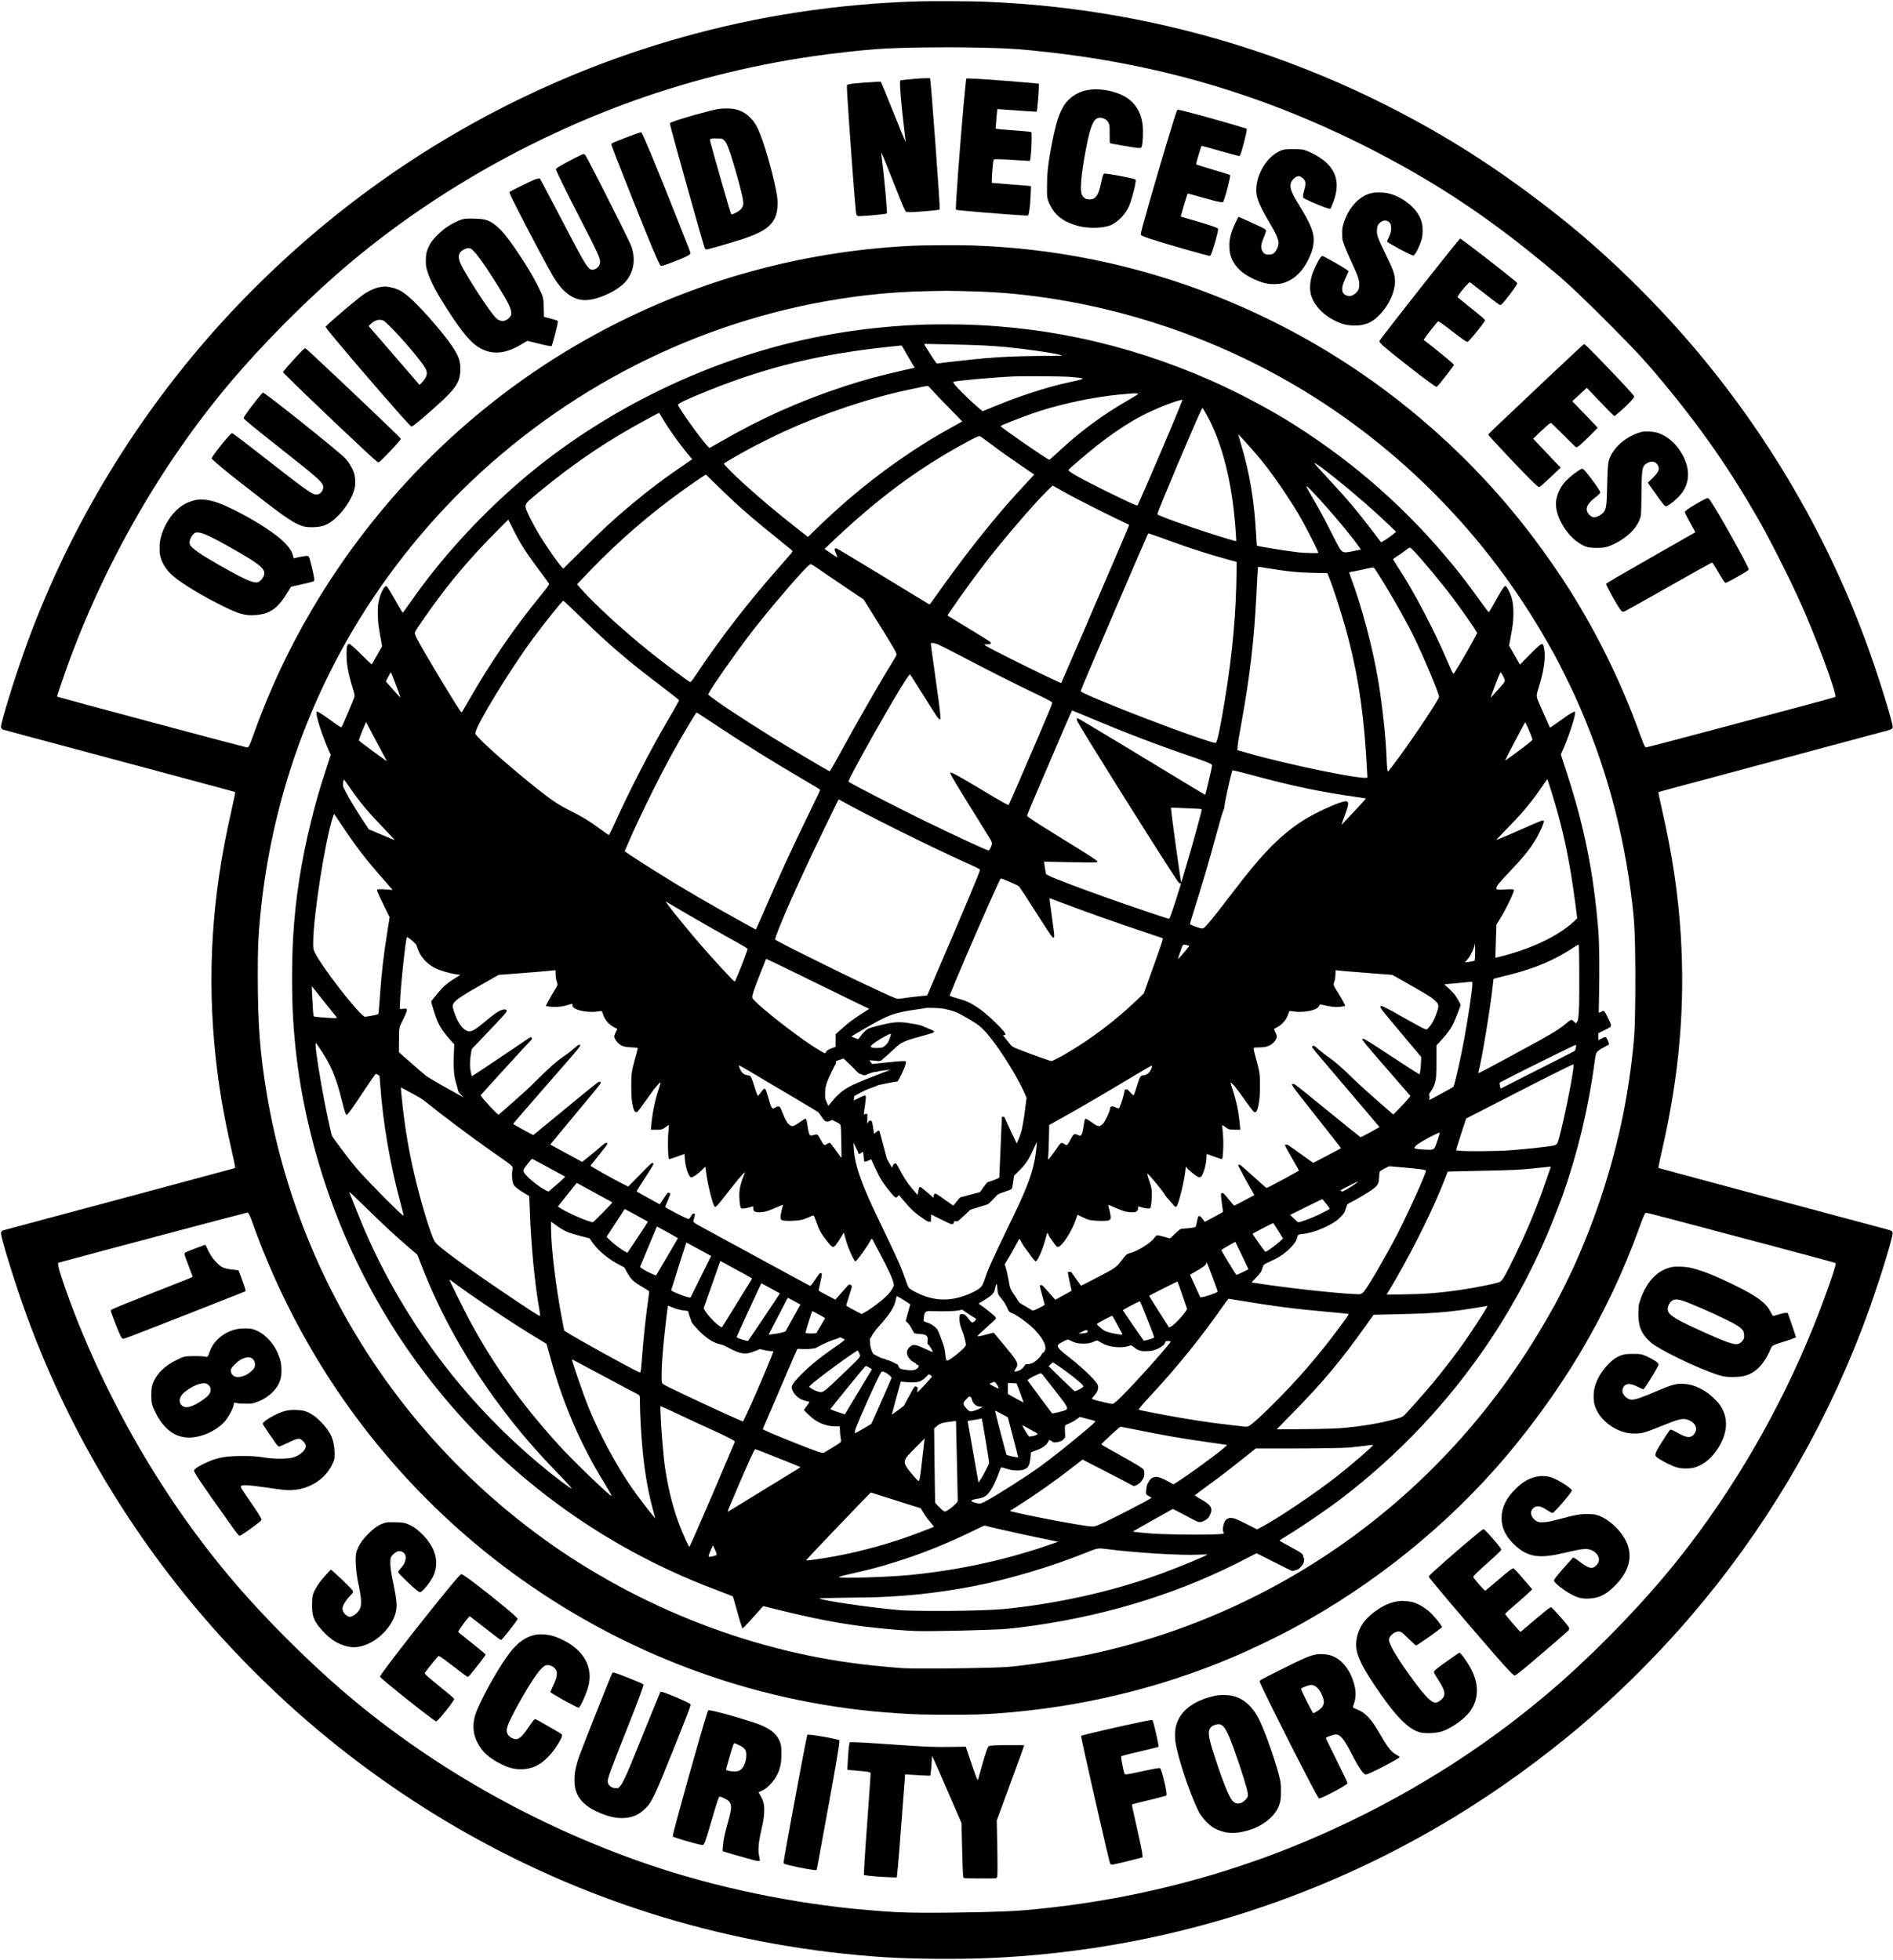
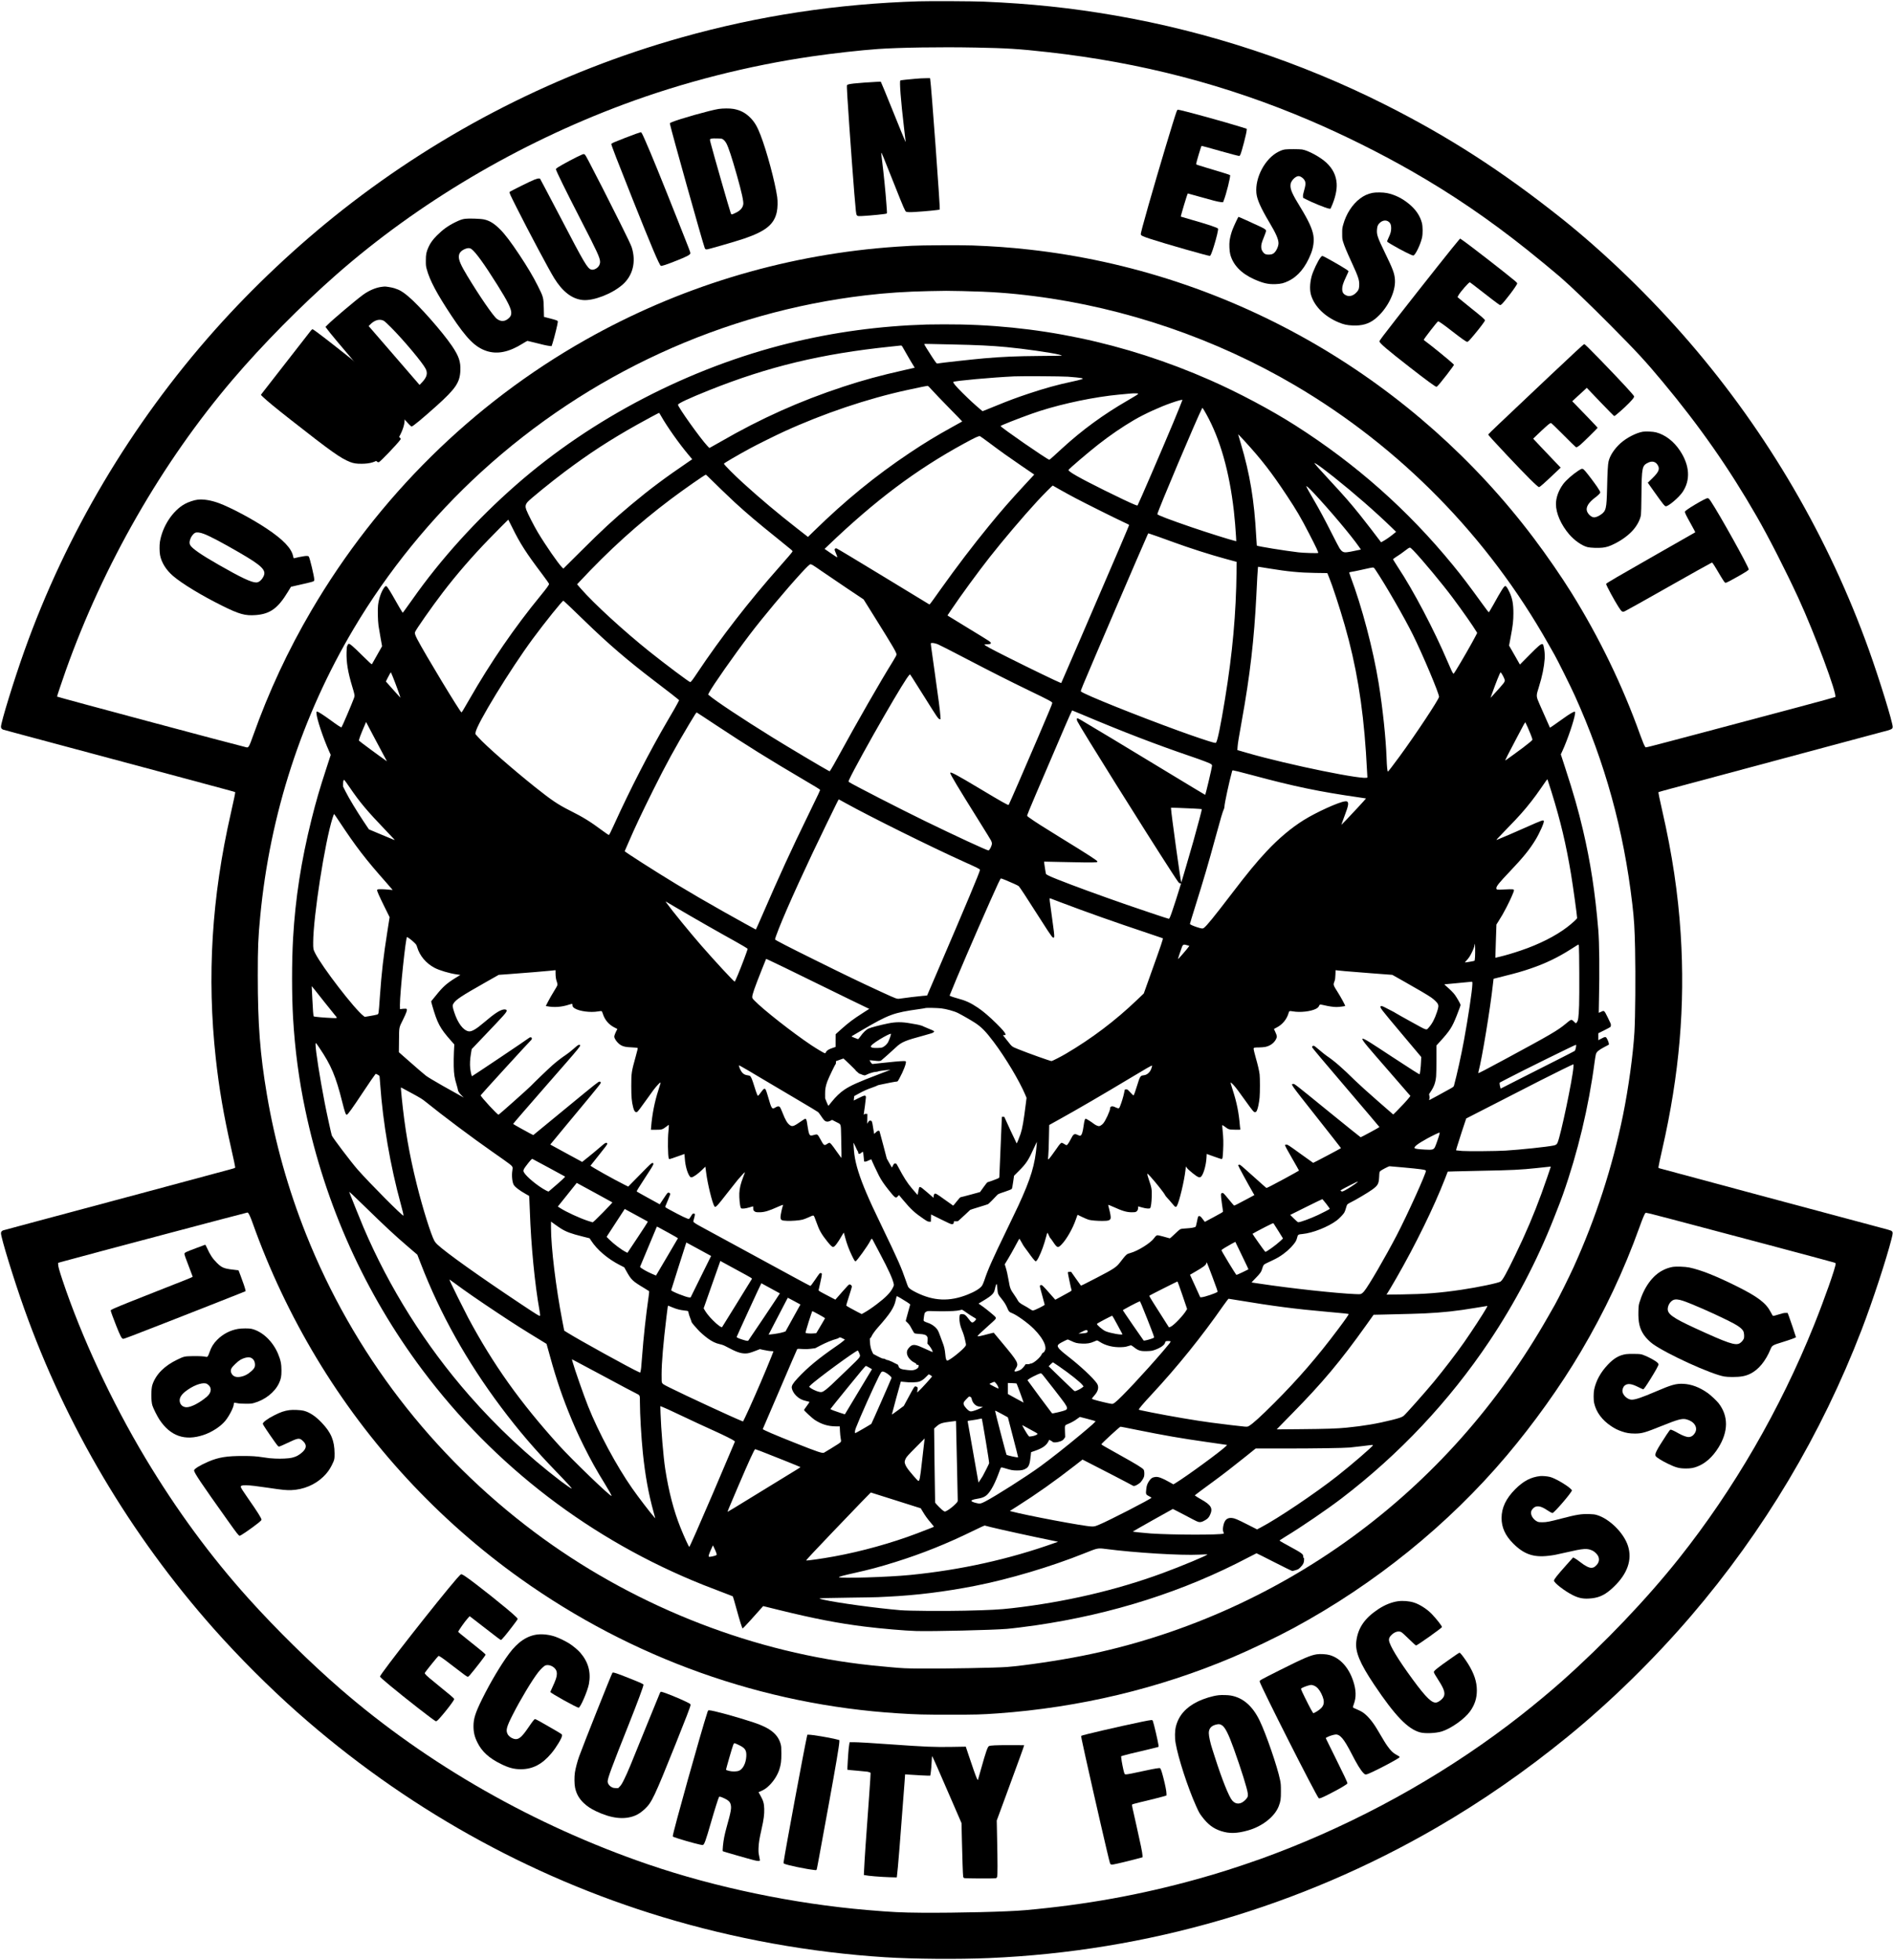
<svg xmlns="http://www.w3.org/2000/svg" version="1.0" width="5813pt" height="6020pt" viewBox="0 0 5813 6020" preserveAspectRatio="xMidYMid meet">
  <g transform="translate(0,6020) scale(0.1,-0.1)" fill="#000000" stroke="none">
    <path d="M28230 60160 c-2512 -76 -4926 -442 -7290 -1107 -3779 -1062 -7322 -2863 -10418 -5297 -1395 -1097 -2753 -2375 -3928 -3696 -2568 -2889 -4568 -6261 -5849 -9860 -318 -893 -715 -2183 -715 -2322 0 -42 23 -72 68 -89 14 -6 339 -93 722 -195 847 -226 2597 -695 4363 -1170 1863 -501 2031 -546 2039 -553 8 -7 -37 -224 -135 -656 -587 -2574 -736 -5008 -461 -7520 101 -922 240 -1736 474 -2770 83 -369 115 -519 122 -574 3 -23 -4 -26 -157 -68 -621 -169 -4611 -1241 -6103 -1639 -464 -124 -854 -229 -867 -234 -42 -16 -65 -47 -65 -87 0 -140 397 -1431 715 -2323 1279 -3593 3259 -6937 5819 -9825 777 -876 1698 -1797 2571 -2571 3264 -2893 7086 -5036 11205 -6282 2216 -671 4544 -1091 6845 -1237 881 -55 2228 -66 3190 -25 4858 208 9541 1574 13737 4006 1394 808 2731 1736 4033 2798 1311 1069 2639 2370 3781 3702 2240 2614 4005 5576 5242 8794 332 864 760 2168 917 2790 43 169 44 203 10 234 -29 27 2 18 -855 246 -1217 324 -4781 1281 -5725 1537 -275 75 -520 141 -545 147 -42 12 -45 15 -42 42 7 52 49 253 117 549 526 2298 706 4406 565 6615 -80 1240 -261 2448 -565 3775 -82 357 -125 568 -116 576 3 4 193 57 421 118 1554 419 4744 1275 5815 1561 374 99 730 195 792 212 131 35 163 58 163 113 0 144 -408 1465 -729 2361 -1232 3440 -3103 6652 -5500 9439 -1199 1394 -2625 2774 -3976 3846 -1811 1437 -3439 2486 -5380 3464 -2594 1307 -5427 2243 -8290 2739 -1350 234 -2602 366 -4040 426 -329 14 -1626 21 -1975 10z m1705 -1420 c991 -19 1345 -41 2240 -141 2865 -319 5493 -1006 8060 -2104 1042 -446 2126 -986 3110 -1548 1242 -710 2377 -1483 3557 -2424 290 -231 818 -666 998 -822 342 -297 909 -841 1555 -1492 824 -831 1063 -1090 1596 -1729 1136 -1363 2042 -2658 2891 -4136 369 -640 895 -1673 1283 -2514 495 -1074 1205 -2981 1131 -3038 -17 -14 -1617 -443 -4086 -1097 -1857 -492 -1729 -460 -1746 -438 -31 40 -79 155 -159 376 -543 1517 -1252 2981 -2113 4367 -306 491 -753 1140 -1154 1672 -1806 2398 -4088 4427 -6683 5941 -2717 1584 -5713 2577 -8815 2922 -586 65 -1112 103 -1739 126 -359 13 -1581 7 -1866 -10 -415 -24 -542 -33 -770 -51 -3263 -268 -6404 -1232 -9245 -2838 -3466 -1959 -6375 -4831 -8417 -8312 -718 -1223 -1309 -2492 -1789 -3841 -119 -336 -142 -377 -203 -363 -320 74 -5803 1542 -5819 1559 -5 4 164 508 266 795 1158 3257 2962 6402 5131 8945 917 1076 2097 2270 3186 3226 2508 2201 5573 4016 8822 5225 1836 683 3815 1187 5783 1473 660 96 1474 187 2020 226 651 46 1906 65 2975 45z m-391 -7480 c890 -19 1466 -60 2216 -156 2796 -356 5574 -1308 8010 -2742 3233 -1904 5914 -4641 7772 -7932 64 -113 151 -266 193 -340 103 -182 500 -981 626 -1260 927 -2053 1497 -4117 1763 -6390 56 -473 73 -759 86 -1391 17 -837 7 -2088 -20 -2546 -40 -685 -185 -1740 -351 -2553 -326 -1597 -835 -3165 -1515 -4665 -129 -286 -474 -979 -575 -1155 -39 -69 -130 -228 -202 -355 -1543 -2716 -3583 -5010 -6053 -6807 -2453 -1784 -5291 -3031 -8249 -3623 -729 -146 -1770 -301 -2325 -345 -329 -26 -1911 -54 -2665 -48 -464 5 -512 7 -895 41 -510 46 -646 60 -950 98 -3548 437 -7086 1870 -9995 4049 -3151 2360 -5569 5514 -7016 9149 -552 1386 -957 2831 -1204 4296 -210 1246 -279 2141 -279 3660 0 859 11 1141 75 1810 298 3136 1274 6143 2867 8830 1050 1771 2396 3426 3922 4821 3292 3008 7424 4908 11800 5423 631 75 1247 116 1960 130 520 11 522 11 1004 1z m-21922 -28317 c30 -34 76 -139 138 -313 511 -1435 1173 -2834 1965 -4150 1596 -2653 3734 -4966 6250 -6761 3434 -2451 7450 -3883 11615 -4143 565 -36 766 -41 1580 -41 820 0 950 4 1465 40 2512 180 4954 764 7220 1725 577 245 1345 614 1875 900 2489 1347 4747 3174 6531 5285 839 993 1656 2137 2281 3195 734 1243 1322 2491 1800 3820 102 284 159 419 188 445 15 13 85 -3 716 -169 1746 -460 4784 -1270 5071 -1352 39 -11 53 -20 53 -34 0 -114 -341 -1084 -665 -1890 -1038 -2584 -2459 -5039 -4143 -7160 -996 -1253 -2285 -2607 -3599 -3777 -330 -294 -846 -724 -1257 -1046 -2101 -1651 -4533 -3046 -7084 -4066 -269 -107 -715 -278 -882 -336 -773 -273 -1335 -452 -1970 -628 -1742 -485 -3422 -789 -5285 -956 -541 -49 -2063 -86 -3180 -79 -638 5 -896 18 -1670 83 -2249 191 -4661 693 -6724 1399 -3500 1199 -6772 3064 -9456 5391 -922 799 -1973 1833 -2825 2780 -1164 1294 -2210 2718 -3162 4305 -1037 1730 -1969 3732 -2553 5484 -93 280 -127 404 -129 465 l-1 54 195 54 c722 199 5519 1472 5621 1492 3 0 13 -7 21 -16z" />
    <path d="M28275 57793 c-22 -1 -98 -7 -170 -13 -204 -16 -443 -43 -457 -51 -32 -20 15 -630 112 -1449 22 -184 43 -360 45 -390 l6 -55 -16 35 c-29 61 -146 348 -393 960 -221 547 -308 759 -343 834 l-13 28 -136 -6 c-233 -12 -570 -36 -695 -51 -135 -17 -188 -29 -204 -48 -8 -10 -5 -104 9 -343 60 -985 226 -3220 261 -3516 20 -170 22 -172 189 -163 292 16 738 61 758 77 8 8 11 29 7 72 -3 33 -10 131 -15 216 -26 364 -83 935 -135 1351 -14 108 -25 207 -24 220 1 42 42 -57 433 -1044 248 -627 303 -752 333 -761 53 -14 115 -16 273 -6 322 19 744 61 758 75 18 18 -264 3866 -294 4008 l-6 27 -121 -2 c-67 -1 -140 -3 -162 -5z" />
-     <path d="M29670 57782 c0 -4 -9 -86 -20 -182 -63 -563 -229 -2604 -279 -3430 -21 -341 -23 -408 -14 -413 30 -19 1598 -150 2074 -173 131 -7 137 -6 148 14 13 25 37 166 50 297 12 124 36 584 30 589 -2 2 -245 23 -539 45 -294 23 -564 45 -600 49 l-65 7 2 125 c3 129 27 420 43 524 5 33 15 63 22 68 22 13 239 9 538 -11 157 -11 349 -23 426 -26 l141 -7 6 23 c23 91 47 438 47 671 0 170 -2 187 -18 192 -36 12 -183 26 -461 46 -293 21 -583 47 -613 56 -14 4 -16 14 -12 52 2 26 14 159 25 297 11 137 22 251 24 254 2 2 188 -11 412 -28 487 -37 792 -56 798 -49 15 15 65 600 65 759 l0 97 -42 6 c-67 9 -572 52 -1008 86 -842 64 -1180 82 -1180 62z" />
-     <path d="M33500 57449 c-334 -30 -639 -205 -815 -470 -68 -101 -139 -251 -190 -399 -80 -234 -179 -671 -255 -1130 -67 -404 -82 -556 -87 -922 -6 -397 -1 -432 86 -613 154 -318 376 -500 764 -624 161 -51 253 -68 438 -82 238 -18 519 13 661 72 137 58 302 191 412 333 126 162 179 277 259 563 83 290 119 486 94 510 -33 34 -912 198 -960 180 -28 -10 -53 -80 -81 -223 -70 -349 -132 -485 -250 -547 -49 -25 -158 -29 -220 -8 -55 19 -110 73 -137 134 -60 138 -19 616 116 1338 98 523 172 780 262 917 73 110 184 136 315 75 73 -34 107 -72 141 -155 21 -50 22 -69 22 -322 0 -229 2 -270 15 -276 21 -11 708 -129 810 -140 47 -4 100 -6 117 -3 30 5 35 11 48 57 32 114 45 438 25 635 -45 431 -265 755 -634 930 -187 89 -419 151 -646 171 -129 11 -173 11 -310 -1z" />
    <path d="M22070 56854 c-264 -41 -1232 -314 -1448 -410 -53 -23 -54 -25 -48 -57 40 -204 1001 -3632 1066 -3802 14 -36 26 -45 66 -45 42 0 912 252 1151 334 662 227 919 438 998 821 26 126 30 320 11 455 -69 473 -322 1415 -513 1905 -100 258 -175 386 -302 519 -153 158 -314 243 -530 281 -105 19 -324 18 -451 -1z m93 -915 c46 -12 102 -68 140 -138 66 -120 168 -429 327 -991 146 -515 209 -805 194 -888 -20 -110 -93 -192 -228 -256 -136 -66 -133 -66 -156 -12 -28 65 -533 1826 -614 2141 -33 125 -33 133 2 141 15 3 32 7 37 9 25 8 264 4 298 -6z" />
    <path d="M36131 56776 c-80 -214 -541 -1751 -861 -2871 -179 -630 -242 -867 -238 -903 4 -37 64 -65 313 -146 437 -143 1745 -516 1806 -516 22 0 62 96 124 295 83 268 140 510 128 542 -11 29 -289 123 -803 270 -184 52 -337 97 -339 99 -10 9 193 687 214 712 1 1 152 -41 336 -93 420 -120 596 -165 680 -172 l66 -6 21 54 c78 192 218 757 194 781 -11 11 -248 85 -729 228 -249 74 -313 96 -313 109 0 40 156 561 168 561 12 0 277 -73 582 -160 298 -85 548 -150 575 -150 9 0 24 18 35 43 44 98 188 655 192 742 l3 49 -170 54 c-494 156 -1866 532 -1941 532 -18 0 -27 -11 -43 -54z" />
    <path d="M19530 56091 c-159 -57 -549 -208 -670 -260 -50 -22 -86 -44 -88 -53 -5 -27 178 -501 653 -1693 579 -1454 817 -2018 868 -2049 22 -14 177 37 487 161 330 131 420 180 420 229 0 28 -42 138 -372 969 -522 1317 -838 2092 -1014 2489 -92 209 -117 256 -136 255 -7 0 -74 -22 -148 -48z" />
    <path d="M39464 55610 c-69 -10 -116 -26 -204 -70 -410 -205 -723 -790 -679 -1268 18 -199 132 -454 407 -917 193 -323 272 -506 272 -624 0 -96 -64 -237 -135 -300 -42 -37 -90 -51 -173 -51 -80 0 -120 17 -160 68 -46 58 -62 103 -62 175 0 76 15 129 86 304 29 72 56 147 59 166 9 44 -10 62 -124 121 -98 50 -706 326 -719 326 -10 0 -131 -257 -180 -381 -40 -99 -78 -243 -93 -347 -16 -117 -7 -326 20 -427 86 -324 336 -584 733 -762 273 -122 432 -158 653 -150 170 6 259 28 401 97 296 143 525 421 689 835 76 190 103 391 76 563 -33 204 -151 460 -400 867 -236 384 -302 526 -303 656 0 50 5 79 22 113 47 99 154 186 226 186 76 -1 182 -90 204 -172 17 -59 7 -131 -35 -275 -25 -84 -35 -137 -33 -170 l3 -48 80 -42 c196 -103 631 -280 714 -290 l47 -5 27 58 c119 266 177 522 163 720 -17 246 -117 448 -312 634 -185 174 -562 380 -751 409 -79 12 -438 13 -519 1z" />
    <path d="M17860 55446 c-148 -62 -584 -293 -722 -382 -38 -24 -68 -51 -68 -59 0 -42 316 -686 715 -1460 114 -220 278 -542 365 -715 283 -566 313 -657 250 -780 -44 -87 -163 -151 -242 -130 -119 33 -207 182 -943 1595 -181 347 -397 758 -481 915 l-152 285 -35 3 c-24 2 -72 -11 -144 -39 -119 -47 -735 -352 -753 -374 -16 -19 9 -74 221 -495 366 -728 989 -1898 1146 -2152 259 -419 548 -640 878 -673 322 -32 889 185 1214 465 323 278 431 707 290 1153 -22 68 -130 296 -354 745 -340 684 -778 1543 -968 1902 -129 242 -122 237 -217 196z" />
    <path d="M42141 54275 c-147 -32 -257 -83 -377 -173 -238 -180 -427 -473 -517 -802 -30 -107 -32 -126 -31 -275 0 -146 2 -168 27 -250 43 -139 107 -292 262 -630 215 -467 241 -550 233 -724 -5 -103 -27 -149 -107 -225 -93 -86 -199 -111 -293 -68 -88 40 -122 95 -122 197 0 93 28 179 119 373 41 86 75 162 75 169 0 7 -26 30 -57 51 -153 103 -685 405 -734 417 -22 5 -32 0 -60 -33 -83 -98 -242 -433 -284 -597 -56 -220 -60 -431 -10 -585 110 -342 416 -642 837 -820 155 -65 258 -89 428 -96 294 -14 504 47 697 201 365 292 631 813 609 1195 -11 198 -57 323 -316 855 -210 433 -246 534 -237 675 8 114 21 154 70 207 91 99 213 118 298 46 49 -41 69 -95 69 -187 0 -101 -18 -168 -81 -300 -40 -85 -48 -110 -39 -121 6 -8 64 -45 128 -83 288 -170 632 -344 672 -340 60 7 216 326 266 543 29 122 26 352 -4 464 -59 217 -186 405 -390 574 -208 173 -439 288 -682 337 -118 24 -348 26 -449 5z" />
    <path d="M14281 53480 c-93 -13 -157 -36 -299 -105 -221 -108 -389 -230 -567 -409 -127 -128 -202 -233 -257 -356 -68 -155 -81 -222 -81 -410 -1 -147 2 -176 26 -263 93 -347 307 -751 762 -1437 465 -701 726 -963 1072 -1079 334 -111 695 -37 1116 228 71 45 136 81 144 81 9 0 102 -23 208 -50 236 -62 393 -97 473 -106 l60 -6 32 98 c57 179 160 599 160 654 0 32 -36 47 -235 98 l-190 49 -6 259 c-8 337 -11 350 -189 704 -138 275 -310 565 -555 935 -263 396 -441 632 -594 786 -187 187 -326 273 -503 310 -107 23 -466 34 -577 19z m195 -928 c130 -95 393 -459 796 -1102 314 -500 428 -729 428 -856 0 -69 -17 -109 -66 -157 -118 -116 -245 -127 -375 -31 -108 79 -528 689 -912 1325 -189 313 -257 467 -257 581 0 113 61 188 198 244 80 33 139 31 188 -4z" />
    <path d="M44802 52833 c-78 -81 -1073 -1335 -1927 -2428 -397 -508 -515 -666 -515 -689 0 -53 231 -251 945 -807 503 -392 772 -589 805 -589 13 0 54 41 113 113 118 142 309 390 376 486 l51 75 -37 39 c-70 72 -661 554 -830 677 -35 25 -63 48 -63 51 -1 26 420 569 441 569 28 0 174 -103 434 -306 284 -221 430 -324 460 -324 27 0 66 41 240 250 166 200 305 386 305 410 0 27 -90 105 -440 385 -173 139 -335 270 -359 292 l-44 39 28 52 c56 104 317 402 351 402 5 0 131 -96 279 -212 317 -249 591 -457 629 -478 24 -12 30 -12 51 1 76 47 495 600 495 653 0 14 -24 42 -73 82 -325 271 -1416 1118 -1616 1253 l-62 43 -37 -39z" />
    <path d="M11725 51390 c-177 -19 -395 -112 -575 -243 -236 -173 -943 -771 -1094 -926 l-60 -61 35 -49 c143 -204 1489 -1781 2293 -2686 217 -244 296 -325 317 -325 35 0 344 256 759 629 593 533 721 721 737 1088 12 273 -47 447 -258 758 -294 434 -1007 1242 -1344 1524 -175 146 -262 197 -426 249 -78 25 -275 57 -308 51 -3 -1 -37 -5 -76 -9z m55 -1040 c28 -14 111 -89 220 -199 393 -395 976 -1090 1071 -1278 70 -137 37 -260 -110 -415 l-77 -81 -781 904 -782 904 47 48 c132 136 287 180 412 117z" />
    <path d="M48388 49403 c-134 -125 -319 -299 -413 -388 -93 -88 -271 -255 -395 -370 -205 -192 -666 -628 -1547 -1464 -183 -174 -333 -320 -333 -325 0 -18 164 -200 569 -630 603 -641 949 -986 990 -986 29 0 136 94 556 493 l110 104 -186 194 c-102 107 -292 307 -422 444 l-235 250 26 29 c56 59 367 349 433 402 55 45 73 54 91 49 13 -4 181 -166 373 -360 193 -194 362 -361 377 -370 24 -15 29 -15 57 -1 16 9 58 39 93 68 72 59 528 508 528 520 0 7 -447 475 -677 709 l-104 105 224 206 224 206 414 -434 c228 -238 421 -433 429 -434 23 0 300 242 441 387 129 132 169 183 169 218 0 31 -405 469 -1026 1110 -354 365 -487 495 -507 495 -9 0 -125 -102 -259 -227z" />
    <path d="M9325 49476 c-67 -53 -535 -565 -606 -664 l-31 -43 99 -101 c467 -477 2673 -2569 2800 -2655 13 -9 33 -13 46 -9 42 10 564 555 655 684 23 31 23 33 5 55 -58 75 -1708 1645 -2638 2512 -233 216 -265 245 -283 245 -9 0 -31 -11 -47 -24z" />
-     <path d="M8033 48103 c-55 -60 -251 -305 -360 -453 -148 -200 -196 -275 -188 -297 12 -36 335 -301 1205 -988 1048 -828 1198 -960 1231 -1085 23 -89 -33 -205 -122 -251 -56 -28 -122 -25 -195 10 -122 57 -398 258 -934 676 -1130 882 -1473 1146 -1530 1175 -23 13 -28 9 -109 -76 -144 -152 -451 -545 -516 -660 l-20 -35 75 -72 c112 -108 396 -342 808 -665 1278 -1004 1561 -1205 1855 -1321 108 -42 194 -55 357 -54 258 2 424 52 597 181 349 260 663 736 714 1082 15 106 7 261 -20 365 -40 153 -162 366 -279 488 -214 222 -2460 2017 -2524 2017 -6 0 -26 -17 -45 -37z" />
+     <path d="M8033 48103 l-20 -35 75 -72 c112 -108 396 -342 808 -665 1278 -1004 1561 -1205 1855 -1321 108 -42 194 -55 357 -54 258 2 424 52 597 181 349 260 663 736 714 1082 15 106 7 261 -20 365 -40 153 -162 366 -279 488 -214 222 -2460 2017 -2524 2017 -6 0 -26 -17 -45 -37z" />
    <path d="M50444 46940 c-205 -37 -494 -186 -675 -348 -191 -170 -331 -382 -373 -563 -22 -90 -35 -327 -46 -824 -15 -633 -31 -699 -193 -812 -71 -50 -153 -83 -205 -83 -84 0 -196 102 -223 203 -31 116 58 259 256 406 96 72 155 132 155 157 0 22 -25 67 -93 168 -79 118 -278 382 -361 479 -84 98 -98 99 -212 25 -188 -124 -382 -295 -472 -416 -141 -192 -222 -414 -222 -614 0 -283 156 -639 409 -933 161 -187 396 -350 563 -390 90 -22 331 -30 458 -16 129 15 216 43 373 122 231 115 441 272 576 431 122 142 211 318 231 454 6 38 13 303 15 589 9 883 18 926 213 1018 112 52 212 31 275 -60 89 -129 55 -220 -159 -429 l-134 -130 191 -270 c280 -394 328 -453 363 -454 83 -1 403 272 515 438 248 368 219 819 -82 1272 -191 287 -452 487 -734 561 -89 24 -323 34 -409 19z" />
    <path d="M52305 44845 c-135 -69 -383 -217 -487 -291 -58 -40 -78 -60 -78 -77 0 -30 48 -129 157 -322 50 -88 106 -192 126 -231 l36 -72 -197 -113 c-108 -61 -546 -311 -972 -554 -1253 -715 -1570 -900 -1570 -920 0 -38 257 -514 377 -700 109 -168 122 -176 216 -129 91 46 571 315 1302 729 739 418 1211 683 1305 730 l54 28 27 -32 c15 -18 68 -103 119 -189 214 -362 241 -402 272 -402 23 0 168 75 378 195 242 138 330 196 330 215 0 80 -889 1678 -1164 2093 -78 118 -82 118 -231 42z" />
    <path d="M6070 44853 c-110 -12 -287 -72 -400 -135 -369 -205 -684 -687 -760 -1163 -16 -102 -14 -305 5 -405 44 -230 186 -457 399 -640 274 -236 884 -606 1506 -914 529 -263 710 -313 1040 -287 435 35 674 207 979 711 52 85 95 156 96 157 0 1 84 20 185 43 326 72 484 112 508 126 17 11 22 24 22 55 0 90 -135 657 -168 705 -13 19 -54 23 -134 13 -66 -8 -265 -49 -319 -65 -12 -3 -18 10 -28 61 -49 244 -307 514 -811 849 -452 301 -1095 643 -1464 781 -244 90 -472 128 -656 108z m186 -1049 c184 -68 564 -269 1094 -576 688 -399 832 -539 746 -723 -55 -118 -143 -194 -226 -195 -149 -1 -456 143 -1155 543 -544 311 -823 504 -876 608 -23 46 -24 88 -3 160 27 93 96 186 159 215 48 23 147 11 261 -32z" />
    <path d="M28470 50233 c-1466 -45 -2856 -234 -4235 -573 -3065 -755 -6054 -2307 -8392 -4358 -1213 -1064 -2315 -2282 -3178 -3512 -87 -124 -189 -267 -228 -318 l-69 -93 -34 50 c-19 27 -102 170 -185 317 -149 265 -245 420 -273 443 -26 22 -50 8 -92 -55 -84 -125 -152 -330 -175 -525 -15 -129 -6 -480 15 -629 8 -58 36 -223 62 -367 l47 -261 -152 -269 c-83 -147 -155 -275 -160 -283 -8 -11 -72 47 -298 270 -285 283 -386 368 -418 356 -9 -3 -26 -27 -38 -53 -18 -41 -22 -71 -25 -206 -8 -315 42 -614 174 -1052 81 -268 82 -279 54 -356 -66 -181 -360 -869 -382 -896 -11 -14 -105 48 -360 234 -194 141 -354 244 -385 246 -28 2 -28 2 -25 -53 8 -165 205 -756 384 -1155 l54 -120 -133 -410 c-213 -652 -318 -1015 -458 -1575 -317 -1273 -496 -2429 -565 -3640 -42 -744 -42 -1743 0 -2465 57 -969 180 -1896 376 -2822 615 -2921 1833 -5625 3594 -7978 2211 -2955 5184 -5230 8630 -6605 135 -54 391 -153 570 -220 179 -68 329 -126 334 -131 4 -4 53 -171 108 -371 107 -390 176 -609 194 -615 9 -3 393 417 609 665 l20 23 490 -121 c1069 -263 1815 -408 2630 -509 504 -63 1246 -127 1580 -136 521 -14 2335 29 2785 66 152 12 613 69 885 109 2369 346 4562 1047 6540 2091 127 66 235 121 240 122 6 0 249 -122 541 -271 298 -153 542 -272 557 -272 14 0 63 12 109 26 77 24 88 31 147 92 81 86 101 126 106 213 4 56 2 69 -10 69 -11 0 -15 12 -15 44 0 74 -36 101 -439 321 -283 154 -297 163 -280 180 8 7 91 59 184 116 468 283 1266 828 1705 1163 1779 1359 3310 2986 4545 4831 787 1177 1459 2458 1973 3760 185 468 225 573 287 750 453 1281 791 2694 970 4055 14 107 33 219 41 248 21 76 81 128 255 221 l144 76 -1 35 c-1 19 -19 71 -40 115 -50 103 -60 105 -189 36 l-95 -49 0 106 0 107 181 90 c99 50 185 96 191 103 6 7 13 30 15 51 4 33 -9 66 -96 240 -115 229 -106 222 -212 171 -35 -16 -64 -28 -65 -27 -2 1 2 182 7 402 20 871 12 1748 -21 2145 -96 1147 -238 2077 -471 3070 -145 616 -288 1117 -544 1903 l-136 418 52 112 c158 345 364 953 385 1137 6 58 6 60 -17 60 -37 0 -168 -79 -349 -210 -216 -155 -400 -283 -405 -279 -3 4 -171 383 -316 714 -112 256 -112 256 -23 538 103 328 159 604 179 879 7 100 -8 264 -33 363 -15 62 -20 70 -42 73 -47 5 -123 -59 -406 -345 l-281 -284 -166 292 -167 291 49 262 c68 357 84 502 84 731 1 281 -33 463 -119 645 -65 137 -101 190 -130 190 -39 0 -113 -116 -369 -578 -71 -127 -134 -231 -139 -229 -6 2 -88 111 -184 243 -442 610 -635 864 -922 1214 -1383 1690 -2971 3097 -4835 4285 -747 476 -1751 1010 -2620 1392 -2619 1152 -5349 1724 -8170 1711 -236 -1 -468 -3 -515 -5z m780 -613 c763 -16 1191 -37 1660 -81 515 -48 1386 -173 1609 -230 73 -19 88 -25 80 -33 -2 -2 -299 -7 -659 -9 -737 -6 -1136 -23 -1710 -72 -336 -29 -1379 -144 -1448 -160 -20 -5 -38 18 -166 212 -135 206 -236 372 -236 387 0 4 84 4 188 1 103 -3 410 -10 682 -15z m-1537 -72 c14 -24 80 -140 147 -257 67 -118 147 -253 177 -299 30 -46 53 -85 51 -86 -2 -2 -149 -35 -328 -75 -722 -162 -1255 -307 -1865 -508 -1334 -439 -2534 -977 -3755 -1683 -140 -81 -278 -159 -307 -173 l-51 -26 -64 67 c-212 226 -898 1188 -898 1261 0 40 338 198 950 443 1815 727 3458 1123 5575 1342 132 14 254 27 270 29 71 9 73 8 98 -35z m5082 -918 c162 -10 384 -34 432 -47 65 -16 -14 -42 -327 -109 -432 -92 -814 -198 -1310 -363 -380 -127 -595 -207 -994 -370 -160 -66 -321 -131 -358 -145 l-67 -25 -73 61 c-158 132 -342 302 -544 503 -208 207 -298 315 -278 335 33 33 1186 138 1869 170 242 11 1438 4 1650 -10z m-4173 -413 c64 -72 299 -318 523 -546 223 -227 405 -414 403 -416 -2 -1 -131 -74 -288 -160 -534 -296 -848 -487 -1325 -805 -1053 -704 -1980 -1462 -2942 -2403 l-182 -178 -323 252 c-598 467 -1134 917 -1658 1393 -294 268 -600 576 -600 604 0 17 430 268 805 471 214 116 790 402 1040 516 1214 556 2567 1012 3780 1275 402 87 601 128 625 129 20 0 49 -26 142 -132z m6328 -109 c0 -18 -60 -56 -315 -204 -750 -433 -1393 -902 -2019 -1475 -98 -90 -224 -206 -280 -256 -55 -51 -107 -93 -114 -93 -54 -1 -1500 1000 -1496 1035 2 17 521 223 954 377 668 239 1595 454 2400 557 126 16 372 41 635 64 109 10 235 7 235 -5z m1360 -192 c0 -9 -169 -428 -283 -701 -331 -793 -1065 -2494 -1091 -2530 -11 -16 -18 -15 -87 13 -136 54 -490 222 -934 442 -769 382 -1114 578 -1103 626 7 29 586 524 913 781 360 282 735 539 1100 753 313 183 783 399 1145 525 197 69 340 107 340 91z m739 -447 c421 -761 702 -1751 841 -2969 25 -218 57 -600 66 -784 l7 -138 -34 7 c-133 29 -861 258 -1334 420 -688 236 -1055 376 -1055 403 0 72 1236 2997 1369 3241 l14 25 21 -27 c12 -14 59 -95 105 -178z m-16749 -46 c191 -336 552 -846 847 -1198 l110 -131 -95 -64 c-758 -516 -1202 -849 -1777 -1329 -544 -455 -878 -763 -1567 -1450 l-518 -515 -41 39 c-112 108 -504 675 -744 1075 -114 191 -312 578 -354 693 -36 99 -27 158 36 235 68 83 718 613 1141 930 754 565 1384 976 2230 1451 246 138 662 361 672 361 3 -1 30 -44 60 -97z m17916 -766 c527 -576 830 -968 1299 -1677 307 -465 420 -658 680 -1160 225 -436 298 -592 283 -603 -19 -13 -451 0 -603 18 -417 49 -1259 185 -1281 208 -2 2 -10 131 -19 288 -59 1101 -193 1909 -470 2839 -40 135 -75 256 -78 268 -6 23 -5 24 15 5 12 -10 90 -93 174 -186z m-7827 -66 c349 -262 576 -424 966 -690 171 -116 331 -226 357 -244 l48 -33 -296 -319 c-445 -481 -714 -789 -1096 -1257 -489 -598 -995 -1262 -1483 -1948 -360 -506 -333 -472 -358 -458 -12 6 -650 394 -1417 862 -767 467 -1407 852 -1423 854 -33 5 -57 -13 -57 -42 0 -12 18 -62 40 -111 22 -50 40 -98 40 -108 0 -24 -9 -19 -217 125 l-172 119 107 102 c1447 1387 2702 2329 4167 3129 353 193 461 243 499 231 11 -3 144 -99 295 -212z m10033 -641 c89 -55 295 -209 525 -392 652 -520 1297 -1083 1801 -1573 l123 -120 -86 -70 c-101 -83 -240 -178 -319 -220 l-57 -30 -22 30 c-102 138 -483 632 -622 805 -293 365 -493 595 -930 1065 -347 374 -488 535 -470 535 4 0 30 -14 57 -30z m-18657 -411 c147 -149 639 -622 805 -775 380 -347 716 -632 1295 -1096 204 -164 395 -319 425 -346 53 -48 54 -50 38 -73 -27 -41 -167 -205 -379 -444 -944 -1065 -1824 -2201 -2539 -3275 -139 -210 -193 -280 -215 -280 -32 0 -779 560 -1260 945 -783 627 -1701 1469 -2097 1924 l-117 135 52 55 c931 999 1815 1799 2826 2560 385 290 1045 751 1075 751 6 0 47 -36 91 -81z m10792 -383 c123 -70 334 -185 470 -257 326 -171 1207 -611 1448 -723 105 -48 194 -91 198 -96 8 -7 -366 -880 -1451 -3395 -209 -484 -437 -1011 -507 -1172 l-127 -291 -36 12 c-86 31 -892 420 -1572 761 -537 269 -750 384 -750 406 0 5 26 9 58 10 31 0 75 3 97 7 36 7 40 10 40 36 0 28 -30 48 -641 420 -352 215 -652 398 -665 407 l-24 17 126 188 c276 411 817 1152 1169 1599 426 541 1012 1232 1455 1714 185 202 474 493 484 487 3 -2 106 -61 228 -130z m7794 -108 c495 -530 1143 -1299 1383 -1645 l56 -81 -67 -15 c-192 -43 -344 -70 -399 -71 -79 -1 -126 29 -187 121 -24 37 -133 244 -240 458 -207 412 -388 749 -553 1030 -125 211 -219 382 -229 415 -11 36 83 -48 236 -212z m-24626 -1040 c243 -497 438 -800 924 -1442 117 -156 211 -289 211 -300 0 -32 -71 -130 -260 -361 -792 -964 -1534 -2046 -2183 -3180 -176 -308 -235 -405 -246 -405 -37 0 -1134 1815 -1356 2244 -65 126 -82 178 -71 220 16 63 513 774 855 1221 416 545 909 1114 1410 1630 224 230 595 605 599 605 1 0 54 -105 117 -232z m19845 -293 c113 -40 316 -114 451 -163 500 -183 1133 -386 1604 -514 143 -38 280 -76 305 -83 l45 -12 -3 -274 c-14 -1314 -124 -2534 -357 -3954 -130 -793 -225 -1257 -270 -1319 -14 -18 -16 -18 -87 -1 -114 27 -595 189 -1033 348 -1326 482 -2945 1133 -3032 1220 -10 9 6 57 73 217 270 648 1789 4187 1963 4572 l30 67 53 -15 c29 -9 145 -49 258 -89z m7836 -427 c268 -279 882 -1017 1198 -1441 314 -421 618 -856 735 -1049 l22 -38 -47 -92 c-94 -186 -438 -787 -597 -1042 -74 -120 -81 -128 -94 -110 -27 35 -70 127 -171 364 -417 980 -1057 2196 -1522 2895 -37 55 -86 133 -110 174 l-44 74 34 28 c19 16 72 52 119 81 46 28 126 84 176 124 127 98 166 124 191 124 14 0 53 -33 110 -92z m-18452 -443 c27 -14 154 -100 284 -191 131 -91 472 -323 759 -515 l522 -349 357 -572 c555 -889 654 -1059 654 -1121 0 -21 -36 -88 -118 -221 -388 -624 -1072 -1818 -1692 -2951 -84 -154 -173 -310 -197 -347 l-45 -68 -51 26 c-130 66 -1275 748 -1727 1029 -908 563 -1718 1101 -1920 1274 l-35 29 33 65 c101 197 765 1145 1245 1777 411 540 1107 1372 1572 1880 180 196 268 280 293 280 10 0 40 -11 66 -25z m14016 -105 c571 -94 945 -130 1422 -137 l367 -5 52 -127 c104 -252 324 -924 483 -1476 351 -1221 552 -2423 651 -3900 14 -219 45 -742 45 -771 0 -110 -2434 385 -3700 753 -124 36 -240 70 -259 75 l-34 10 6 96 c6 100 37 288 132 816 250 1383 377 2481 445 3841 24 500 38 741 46 819 l6 58 52 -6 c28 -4 157 -24 286 -46z m3278 -57 c300 -448 887 -1467 1141 -1983 306 -619 801 -1795 801 -1902 0 -72 -717 -1155 -1206 -1823 -204 -278 -350 -469 -363 -473 -17 -6 -33 151 -42 408 -21 610 -118 1531 -244 2310 -168 1036 -515 2351 -864 3274 -22 60 -41 114 -41 121 0 7 32 16 83 24 45 7 154 28 242 48 293 66 370 82 402 82 30 1 37 -6 91 -86z m-24745 -1120 c108 -104 322 -310 475 -458 705 -684 1288 -1185 2107 -1810 495 -378 670 -514 720 -558 l50 -44 -48 -92 c-49 -95 -105 -192 -304 -531 -542 -925 -1154 -2114 -1642 -3190 -109 -241 -150 -322 -166 -327 -5 -1 -95 61 -200 138 -372 277 -588 410 -1001 617 -363 183 -554 312 -1064 718 -707 565 -1519 1276 -1747 1533 l-85 95 5 47 c29 246 1058 1931 1760 2883 369 500 904 1166 937 1166 4 0 95 -84 203 -187z m11291 -1149 c50 -20 397 -196 771 -392 896 -468 1413 -729 2047 -1036 624 -302 704 -345 701 -378 -1 -28 -113 -298 -438 -1057 -365 -856 -879 -2037 -901 -2073 -11 -18 -228 104 -849 477 -753 451 -945 554 -945 505 0 -47 221 -415 903 -1507 180 -288 338 -545 352 -573 14 -27 25 -66 25 -87 -1 -69 -73 -213 -107 -213 -48 0 -1003 442 -1962 909 -720 350 -2243 1132 -2323 1193 -16 12 -15 19 18 91 108 237 616 1162 1067 1942 437 757 704 1191 769 1252 l23 22 71 -107 c39 -59 211 -332 383 -607 372 -596 415 -659 455 -663 l29 -4 -6 105 c-9 146 -61 548 -172 1327 -124 874 -126 890 -119 901 13 22 117 9 208 -27z m-16730 -1005 c87 -215 241 -639 232 -639 -2 0 -88 96 -192 212 -104 117 -204 229 -222 250 l-33 36 57 114 c55 109 93 173 99 166 2 -2 29 -64 59 -139z m34054 94 c45 -71 92 -174 92 -204 0 -14 -13 -46 -29 -70 -28 -41 -208 -248 -350 -399 l-61 -65 36 100 c129 364 258 685 274 685 4 0 22 -21 38 -47z m-12870 -1257 c1230 -520 2255 -914 3317 -1276 350 -119 592 -212 629 -241 16 -13 26 -30 26 -46 0 -48 -199 -893 -212 -896 -3 -1 -521 311 -1150 693 -1177 715 -2529 1530 -2677 1613 -46 26 -89 47 -96 47 -24 0 -25 -44 -1 -95 83 -181 2108 -3419 2892 -4625 219 -338 224 -344 261 -350 l31 -5 -40 -130 c-59 -197 -184 -584 -235 -730 -63 -181 -83 -225 -102 -225 -20 0 -816 266 -1296 433 -851 296 -1627 580 -2125 778 -233 92 -338 143 -351 169 -8 17 -62 371 -57 376 2 1 233 -4 513 -11 538 -15 1025 -19 1088 -9 26 5 37 12 37 24 0 26 -286 212 -1125 727 -543 334 -786 489 -958 612 -69 49 -78 58 -74 81 10 48 304 739 1172 2758 110 254 203 462 208 462 4 0 150 -60 325 -134z m-11265 -315 c947 -627 1625 -1049 2707 -1686 329 -193 477 -284 490 -300 10 -13 -30 -100 -355 -765 -531 -1088 -884 -1859 -1410 -3072 -109 -252 -201 -458 -205 -458 -7 0 -594 326 -1010 560 -524 295 -977 559 -1425 830 -634 383 -1601 1002 -1592 1017 3 5 52 118 110 253 203 471 401 892 758 1610 389 784 689 1333 1118 2049 190 317 213 352 229 346 7 -3 271 -175 585 -384z m-10513 -341 c68 -129 178 -336 245 -460 67 -124 132 -245 144 -269 l23 -44 -34 24 c-234 164 -812 592 -823 609 -13 21 49 188 195 525 l21 49 53 -99 c29 -55 108 -206 176 -335z m35443 270 c64 -143 129 -310 142 -362 6 -24 -2 -33 -84 -102 -112 -93 -264 -208 -526 -397 -242 -176 -227 -166 -216 -136 14 37 115 236 196 387 40 74 132 250 205 390 161 311 202 382 212 372 4 -4 36 -72 71 -152z m-8900 -1354 c78 -19 284 -73 457 -119 1259 -340 2050 -505 3255 -677 121 -18 221 -33 222 -34 5 -4 -486 -536 -619 -671 l-138 -140 29 85 c16 47 55 153 86 235 95 249 113 347 74 386 -19 19 -29 21 -78 16 -189 -20 -884 -336 -1266 -575 -386 -241 -773 -567 -1138 -957 -309 -329 -587 -667 -1082 -1315 -540 -706 -765 -983 -846 -1040 -37 -27 -65 -24 -207 21 -132 43 -222 84 -222 103 0 9 70 240 156 513 288 923 395 1286 633 2158 156 574 219 784 251 848 11 21 20 57 20 81 0 92 148 779 236 1094 4 12 13 22 21 22 8 0 79 -15 156 -34z m9631 -631 c277 -891 447 -1606 600 -2530 58 -348 186 -1272 186 -1343 0 -21 -154 -162 -300 -274 -357 -275 -872 -535 -1435 -724 -226 -77 -466 -148 -632 -187 l-143 -34 0 41 c0 22 7 253 16 511 l16 470 51 80 c115 181 165 269 261 455 118 229 226 474 226 512 0 24 -4 27 -47 34 -27 4 -139 2 -250 -5 -228 -14 -243 -11 -243 42 0 59 87 167 402 498 425 448 616 683 801 987 128 211 270 533 254 575 -15 40 -39 32 -562 -200 -325 -145 -724 -317 -869 -374 -46 -19 -33 -4 236 273 310 320 372 385 499 528 205 230 423 509 604 775 180 265 198 288 206 273 4 -8 59 -180 123 -383z m-36917 156 c328 -480 534 -726 1128 -1346 132 -138 249 -261 259 -273 22 -25 11 -21 -502 195 l-284 120 -170 254 c-206 309 -441 699 -546 907 l-77 153 0 82 c0 49 6 91 13 105 13 23 14 23 33 6 10 -9 76 -101 146 -203z m15249 -503 c738 -410 2650 -1358 3609 -1789 442 -199 510 -233 508 -257 -8 -73 -419 -1053 -1312 -3133 l-312 -726 -147 -12 c-142 -12 -510 -57 -678 -82 -103 -16 -95 -19 -584 206 -674 311 -1043 488 -2060 992 -789 390 -1200 602 -1200 619 0 26 44 151 119 341 266 671 864 1980 1466 3213 120 245 251 514 292 598 40 84 77 152 81 150 4 -2 102 -56 218 -120z m10676 -162 c136 -7 250 -15 254 -18 6 -7 -128 -515 -261 -988 -102 -361 -368 -1271 -371 -1267 -18 19 -314 2159 -314 2270 l0 30 223 -7 c122 -4 333 -13 469 -20z m-26237 -393 c522 -789 807 -1159 1434 -1867 116 -131 210 -240 209 -241 -2 -1 -61 4 -133 11 -141 14 -287 17 -322 8 -14 -4 -23 -14 -23 -25 0 -37 63 -179 222 -501 l162 -328 -67 -427 c-124 -785 -178 -1252 -232 -2013 -41 -578 -33 -536 -97 -555 -28 -8 -122 -27 -209 -41 l-159 -27 -37 29 c-270 202 -1273 1504 -1486 1929 -58 117 -61 133 -60 330 3 796 359 3079 594 3818 23 70 44 127 47 127 4 0 75 -102 157 -227z m20463 -1804 c186 -76 382 -166 405 -186 27 -24 274 -399 538 -818 118 -187 277 -434 354 -550 117 -176 144 -210 166 -213 21 -2 27 2 31 20 8 41 -11 203 -72 633 -70 487 -77 555 -62 555 6 0 21 -4 34 -10 13 -5 147 -56 298 -114 805 -305 1665 -610 2655 -940 259 -86 476 -160 482 -164 15 -10 -43 -185 -361 -1072 l-223 -624 -214 -204 c-664 -635 -1385 -1180 -2184 -1650 -142 -84 -413 -222 -435 -222 -39 0 -700 235 -1005 358 -220 89 -198 72 -350 264 l-137 173 42 3 c40 3 42 4 35 30 -12 48 -85 134 -274 322 -216 214 -408 379 -572 489 -224 151 -378 221 -638 290 -83 23 -169 50 -191 61 l-40 20 21 53 c162 413 765 1816 1219 2837 241 542 320 710 337 710 8 0 71 -23 141 -51z m-10138 -832 c428 -255 1382 -800 1840 -1052 181 -100 380 -219 380 -229 0 -8 -66 -193 -118 -331 -125 -333 -268 -675 -282 -675 -25 0 -617 640 -1031 1115 -335 384 -916 1096 -1051 1288 l-41 59 34 -17 c19 -10 140 -81 269 -158z m-8162 -967 c39 -28 102 -80 140 -118 63 -61 72 -74 91 -141 80 -269 271 -496 535 -637 144 -77 453 -169 674 -201 l119 -17 -135 -83 c-283 -175 -398 -276 -612 -543 -68 -85 -130 -161 -137 -168 -18 -18 -17 -19 18 -141 158 -549 237 -699 567 -1073 l113 -128 -12 -222 c-6 -124 -9 -324 -6 -448 6 -249 23 -356 92 -582 19 -64 35 -126 35 -138 0 -39 42 -105 112 -174 l70 -68 -68 38 c-260 143 -367 203 -584 327 -294 168 -461 269 -515 311 -60 46 -299 252 -578 499 l-249 219 4 367 c5 423 -5 372 127 641 100 203 131 291 110 316 -11 14 -26 16 -94 11 -44 -3 -88 -8 -97 -12 -17 -7 -18 3 -18 121 0 384 179 2094 219 2094 5 0 40 -23 79 -50z m32717 -556 c-4 -61 -10 -116 -14 -122 -5 -9 -248 -52 -294 -52 -6 0 12 24 40 53 28 28 69 79 92 113 57 86 138 259 152 324 6 30 14 66 17 80 10 35 15 -263 7 -396z m-8825 350 l51 -15 -22 -32 c-51 -73 -318 -381 -326 -374 -4 5 100 320 125 379 32 73 52 78 172 42z m12014 -21 c12 -103 18 -1531 7 -1818 -14 -381 -29 -484 -77 -532 l-25 -25 -60 57 c-78 75 -75 75 -250 -70 -247 -206 -464 -332 -1837 -1074 -624 -338 -838 -448 -847 -440 -2 3 2 29 10 59 102 374 359 1932 435 2635 12 110 23 201 24 202 1 1 148 38 326 83 378 94 553 144 816 234 447 152 832 337 1229 590 182 116 227 144 236 145 4 1 10 -20 13 -46z m-24872 -432 c187 -86 607 -290 1403 -681 768 -377 1560 -763 1644 -801 l34 -15 -193 -124 c-309 -198 -444 -300 -687 -518 l-152 -137 -1 -195 0 -195 -102 -35 c-117 -40 -174 -77 -194 -126 -9 -21 -21 -34 -33 -34 -22 0 -252 137 -426 253 -568 380 -1471 1089 -1732 1360 -66 67 -73 79 -73 115 0 80 66 269 302 864 67 169 123 308 124 308 1 0 40 -17 86 -39z m-6552 -404 c0 -109 12 -189 42 -270 13 -36 19 -70 15 -91 -3 -18 -53 -109 -112 -202 -58 -93 -137 -231 -175 -306 l-70 -136 28 -6 c226 -45 460 -28 694 50 43 14 82 23 88 19 5 -3 10 -20 10 -36 0 -44 16 -67 68 -100 143 -90 482 -135 717 -94 48 9 96 13 106 10 12 -4 26 -32 43 -88 55 -178 181 -327 348 -412 l96 -49 -39 -77 c-21 -42 -43 -97 -50 -122 -10 -41 -9 -51 14 -101 30 -65 113 -157 175 -193 83 -49 155 -64 340 -72 95 -5 178 -13 183 -18 7 -7 -11 -86 -56 -247 -135 -487 -140 -518 -140 -921 1 -341 12 -476 57 -652 26 -104 52 -147 94 -151 28 -3 37 6 111 100 44 57 140 189 213 293 74 105 168 235 209 290 81 107 190 225 208 225 14 0 8 -25 -62 -241 -112 -343 -190 -741 -220 -1121 l-7 -88 150 0 c180 0 205 7 316 91 l81 62 3 -31 c2 -17 -4 -95 -12 -173 -25 -221 -18 -742 10 -831 3 -10 15 -18 27 -18 12 0 119 36 237 79 118 44 216 78 218 77 1 -2 6 -68 12 -148 14 -213 76 -434 150 -538 16 -23 29 -30 55 -30 50 0 200 105 322 226 l103 101 4 -31 c3 -17 12 -87 21 -156 43 -341 187 -928 251 -1028 35 -54 66 -23 425 439 110 142 241 306 290 366 90 108 219 246 225 240 2 -1 -22 -68 -53 -147 -80 -209 -113 -347 -120 -500 -6 -139 16 -376 41 -435 15 -35 15 -35 79 -35 56 0 151 21 285 64 21 7 22 5 22 -52 0 -51 4 -63 27 -86 35 -35 61 -41 173 -40 145 2 282 43 548 163 63 29 127 54 143 58 l29 5 -14 -39 c-23 -65 -65 -267 -67 -319 -4 -109 22 -126 202 -132 155 -5 373 12 472 37 41 11 124 42 184 70 162 74 155 73 186 4 14 -32 44 -111 66 -175 75 -220 150 -351 325 -569 99 -124 147 -169 181 -169 44 0 140 125 265 344 30 52 57 96 60 96 3 0 22 -65 42 -145 47 -184 121 -381 208 -560 77 -157 91 -178 116 -173 35 6 371 474 443 616 49 96 53 97 102 0 23 -46 118 -227 212 -403 243 -455 379 -755 410 -902 11 -50 10 -54 -31 -135 -69 -140 -219 -293 -487 -495 -147 -112 -285 -205 -397 -267 l-67 -37 -113 57 c-129 65 -355 191 -362 203 -3 4 35 133 85 286 49 153 89 287 89 298 0 28 -41 67 -71 67 -22 0 -61 -39 -231 -234 l-205 -234 -179 93 c-313 163 -339 178 -336 200 2 11 26 118 53 237 28 120 49 232 47 250 -3 29 -7 33 -35 36 -31 3 -35 -2 -168 -198 -106 -156 -141 -200 -154 -195 -36 13 -587 312 -1831 990 -718 392 -1392 758 -1499 815 -194 104 -261 149 -261 177 0 8 12 53 26 99 14 46 24 97 22 112 -3 24 -7 27 -37 27 -32 0 -37 -5 -83 -82 -27 -46 -55 -83 -63 -83 -46 0 -241 93 -592 284 -131 71 -141 79 -133 99 4 12 42 103 84 202 66 158 73 182 62 200 -8 11 -27 21 -44 23 -30 3 -35 -3 -152 -178 l-121 -181 -52 30 c-29 16 -185 102 -347 191 -162 89 -300 167 -307 174 -9 8 51 107 253 416 280 429 291 451 229 458 -27 3 -59 -26 -386 -360 l-357 -363 -108 53 c-319 157 -1060 573 -1050 590 2 4 120 151 260 327 202 251 256 325 254 345 -2 20 -9 26 -33 28 -26 2 -54 -18 -205 -149 -96 -83 -256 -216 -354 -294 l-180 -144 -40 24 c-23 12 -230 125 -461 250 -231 125 -433 235 -448 245 l-28 17 482 584 c266 321 519 627 564 679 45 52 127 151 182 220 55 69 151 186 212 260 86 104 111 141 109 160 -3 21 -9 25 -38 28 -33 2 -94 -46 -1034 -820 l-1000 -822 -120 62 c-123 63 -485 267 -499 281 -4 4 459 540 1028 1191 1103 1260 1079 1230 1000 1238 -26 2 -49 -14 -170 -120 -77 -68 -180 -150 -230 -182 -127 -83 -302 -218 -425 -328 -132 -117 -545 -514 -665 -639 -80 -83 -963 -869 -985 -877 -29 -11 -550 554 -550 596 0 12 1525 1681 1550 1697 18 11 28 48 18 68 -12 23 -56 22 -82 -2 -37 -34 -1748 -1183 -1753 -1177 -14 13 -44 149 -54 245 -14 129 -6 278 24 457 l22 131 380 399 c648 679 695 732 695 789 0 22 -47 37 -95 29 -122 -20 -287 -130 -600 -397 -243 -208 -381 -288 -472 -274 -166 27 -335 250 -444 586 -55 169 -59 208 -26 264 72 122 237 231 1002 664 l390 221 295 21 c527 39 1172 92 1285 105 61 8 122 14 138 15 l27 1 0 -93z m24250 64 c113 -11 484 -41 825 -66 l620 -47 365 -206 c410 -231 733 -421 830 -490 88 -62 178 -149 201 -194 28 -56 24 -104 -25 -251 -70 -212 -149 -362 -248 -472 -85 -94 -36 -109 -533 165 -241 132 -456 254 -479 269 -23 16 -86 51 -141 78 -55 27 -139 70 -186 96 -84 46 -131 58 -144 36 -24 -37 10 -81 627 -815 l621 -739 -7 -155 c-6 -155 -29 -349 -43 -375 -6 -9 -231 133 -853 541 -1183 776 -1171 799 -170 -354 l740 -853 -44 -57 c-55 -73 -255 -288 -383 -415 l-100 -98 -484 422 c-266 232 -572 508 -679 613 -407 401 -641 605 -880 766 -47 32 -150 115 -230 184 -104 90 -152 126 -170 126 -31 0 -50 -17 -50 -45 0 -13 386 -473 1035 -1232 569 -667 1035 -1216 1035 -1220 0 -9 -562 -313 -578 -313 -6 0 -464 369 -1019 820 -992 808 -1009 821 -1048 818 -85 -6 -104 21 711 -1011 416 -527 755 -959 753 -961 -36 -27 -846 -455 -855 -452 -7 3 -185 130 -396 283 -348 252 -387 278 -423 278 -34 0 -40 -3 -43 -23 -2 -16 66 -143 214 -398 119 -206 215 -376 213 -378 -8 -8 -223 -128 -444 -248 -367 -199 -545 -290 -558 -285 -7 3 -190 165 -407 361 -354 319 -398 357 -425 354 -21 -2 -31 -9 -33 -23 -2 -16 287 -547 473 -871 l24 -40 -217 -117 c-324 -174 -398 -211 -410 -203 -6 3 -81 92 -168 197 -147 179 -158 190 -188 187 -53 -5 -54 -28 -17 -306 18 -136 35 -254 37 -263 4 -13 -57 -50 -277 -167 l-282 -151 -66 87 c-56 73 -71 87 -98 90 -41 4 -44 -2 -78 -173 -15 -77 -33 -145 -39 -152 -21 -23 -137 -44 -284 -52 -98 -5 -160 -13 -185 -24 -22 -9 -96 -74 -176 -152 -80 -78 -145 -133 -152 -130 -63 22 -345 95 -367 95 -38 0 -64 -21 -113 -90 -101 -144 -490 -389 -721 -453 -127 -35 -125 -34 -336 -305 -106 -136 -194 -193 -697 -454 -377 -196 -486 -250 -494 -243 -3 4 -72 100 -152 213 l-146 207 -49 0 c-45 0 -49 -2 -52 -26 -2 -20 88 -451 114 -540 4 -16 -31 -37 -336 -201 l-165 -89 -24 28 c-201 233 -367 414 -386 419 -39 10 -60 1 -63 -27 -2 -14 31 -145 73 -292 41 -147 75 -273 75 -281 0 -21 -314 -176 -357 -176 -26 0 -52 12 -98 45 -35 25 -114 72 -177 106 -126 68 -168 103 -199 166 -12 24 -55 92 -96 151 -126 179 -139 211 -179 447 -28 167 -61 312 -97 426 l-24 76 105 174 c58 96 147 253 198 349 51 96 104 195 119 220 l27 44 18 -24 c10 -13 37 -60 60 -105 23 -45 58 -103 78 -128 20 -25 76 -101 124 -168 100 -143 193 -258 214 -266 24 -9 53 26 101 122 85 169 165 391 229 635 15 58 30 109 34 113 4 5 15 -9 25 -30 46 -101 57 -122 71 -134 9 -7 44 -56 79 -108 128 -193 151 -200 260 -88 153 155 345 492 440 767 18 52 38 107 44 122 l10 27 143 -69 c79 -38 170 -76 203 -85 80 -20 250 -35 415 -35 192 0 243 18 256 87 7 37 -13 153 -52 301 -13 52 -24 96 -24 98 0 13 44 -2 153 -52 278 -127 412 -167 567 -168 84 -1 112 3 138 17 39 21 62 68 62 125 l0 39 118 -33 c127 -36 231 -45 251 -20 23 28 42 165 48 346 7 223 -1 273 -83 511 -30 88 -54 173 -52 187 3 24 11 17 101 -83 178 -198 416 -500 440 -556 8 -19 41 -62 73 -95 33 -33 98 -108 147 -167 96 -118 115 -128 147 -75 70 115 227 770 263 1098 l13 115 19 -30 c30 -44 81 -92 190 -180 173 -139 224 -154 275 -84 69 96 136 346 148 554 l7 123 219 -79 c121 -44 228 -79 239 -77 30 4 35 37 47 278 11 230 8 356 -16 597 -9 84 -14 158 -12 164 2 6 34 -11 72 -40 124 -94 128 -95 319 -99 160 -4 169 -3 164 15 -3 10 -8 54 -12 98 -31 400 -97 727 -221 1107 -64 196 -72 228 -56 228 5 0 38 -30 74 -67 68 -72 183 -224 410 -544 75 -107 158 -218 184 -247 40 -45 51 -53 77 -50 26 2 35 11 55 52 30 60 67 242 81 396 14 148 14 601 1 710 -15 120 -52 280 -123 529 -33 119 -61 232 -61 250 -1 45 12 49 169 50 66 1 152 8 190 16 148 31 268 118 329 238 36 72 33 103 -23 222 -22 48 -41 89 -41 91 0 2 42 24 93 50 165 85 300 248 352 426 23 81 27 83 138 64 227 -39 546 -3 707 79 52 27 84 58 99 98 6 15 18 30 26 33 8 4 64 -6 123 -20 139 -34 288 -56 382 -56 74 0 256 23 267 33 9 10 -129 265 -222 412 -151 239 -149 231 -104 350 17 48 23 88 27 199 l5 138 46 -6 c25 -3 138 -15 251 -25z m3903 -401 c-4 -188 -131 -1037 -259 -1730 -85 -463 -213 -1041 -305 -1382 -9 -33 -19 -43 -107 -92 -208 -117 -647 -356 -653 -356 -3 0 -1 18 4 40 8 28 8 55 0 92 l-10 53 48 72 c106 157 149 278 169 472 5 57 10 294 10 527 l0 423 112 123 c302 333 367 435 506 783 84 213 122 318 122 342 0 24 -109 217 -174 307 -44 62 -149 167 -264 265 -34 30 -61 56 -58 58 2 2 161 17 353 33 193 17 375 34 404 39 30 5 65 8 79 8 24 -2 25 -4 23 -77z m-35532 -192 c101 -131 478 -602 592 -742 98 -119 105 -110 -84 -103 -248 10 -542 37 -555 50 -13 13 -28 201 -44 552 -5 121 -12 255 -15 298 -3 42 -3 77 -1 77 2 0 51 -60 107 -132z m19219 -549 c149 -16 401 -85 515 -142 133 -67 407 -225 527 -303 201 -133 327 -262 570 -584 365 -485 790 -1196 968 -1617 l43 -102 -22 -178 c-65 -526 -107 -769 -161 -928 -34 -103 -113 -295 -120 -295 -5 0 -363 768 -374 803 -5 14 -14 18 -43 15 l-38 -3 -3 -75 c-4 -141 -72 -1745 -75 -1774 -2 -27 -9 -31 -172 -92 -93 -35 -178 -64 -187 -64 -10 0 -59 -59 -125 -152 l-108 -151 -285 -78 c-157 -43 -295 -78 -307 -79 -16 0 -50 -36 -124 -130 -56 -71 -105 -130 -109 -130 -3 0 -121 83 -261 185 -260 189 -290 205 -320 169 -8 -9 -16 -38 -19 -65 l-5 -48 -190 165 c-145 125 -196 164 -217 164 -15 0 -29 -4 -33 -9 -4 -8 -44 -209 -45 -230 -1 -7 -52 50 -179 200 -145 172 -243 325 -423 664 -52 97 -54 100 -88 100 -33 0 -37 -4 -69 -64 l-33 -63 -79 138 -78 139 -106 405 c-58 223 -110 415 -115 428 -17 39 -59 29 -115 -28 -27 -27 -50 -48 -52 -46 -2 2 -17 88 -32 191 -30 203 -35 215 -93 215 -23 0 -34 -9 -58 -47 l-30 -48 3 150 2 150 -38 3 c-27 2 -45 -2 -59 -15 -19 -17 -19 -17 -14 7 10 47 66 478 66 512 0 79 -34 76 -222 -18 l-151 -76 6 68 c4 37 8 68 9 69 2 1 58 32 124 68 165 91 265 136 424 191 74 26 146 55 160 64 14 9 45 19 70 22 25 4 74 14 110 23 109 26 383 77 415 77 28 0 34 8 81 93 127 231 219 473 200 523 -4 10 -23 14 -65 14 -89 0 -392 -27 -681 -60 -140 -17 -264 -30 -276 -30 -15 0 -33 17 -58 56 -21 31 -36 58 -33 60 2 2 57 -3 123 -11 154 -19 199 -19 232 2 24 15 324 283 452 403 177 166 279 209 873 369 211 57 262 74 284 95 14 15 24 28 22 29 -26 21 -95 53 -194 91 -65 26 -124 51 -130 55 -21 18 -133 51 -215 65 -47 8 -137 24 -200 35 -257 46 -447 45 -687 -5 -232 -47 -527 -125 -592 -156 -78 -37 -172 -128 -254 -246 -45 -64 -62 -82 -75 -77 -9 4 -59 23 -110 42 -80 31 -90 37 -75 48 10 7 149 89 308 182 834 488 970 538 1760 649 105 14 196 30 203 34 18 9 353 2 472 -11z m-1543 -806 c-10 -53 -68 -205 -93 -245 -35 -56 -98 -113 -152 -140 -40 -19 -66 -23 -167 -26 -130 -4 -197 10 -203 40 -7 34 90 113 276 227 154 94 300 168 336 170 4 1 6 -11 3 -26z m-17550 -406 c361 -533 504 -872 702 -1662 78 -311 107 -395 138 -395 30 0 170 195 525 731 186 280 316 469 363 527 2 2 28 -9 58 -24 42 -21 58 -34 62 -53 2 -14 12 -125 20 -246 82 -1177 311 -2507 633 -3680 59 -215 85 -327 80 -351 -8 -41 -1029 986 -1406 1414 -195 222 -758 964 -793 1046 -14 33 -163 714 -218 1001 -151 779 -281 1608 -281 1786 0 78 2 76 117 -94z m38593 66 c0 -44 -26 -144 -41 -159 -8 -7 -255 -134 -549 -283 -294 -148 -804 -406 -1132 -573 l-596 -304 -16 56 c-9 31 -16 72 -16 92 l0 35 213 112 c461 242 2098 1050 2130 1051 4 0 7 -12 7 -27z m-22298 -583 c109 -104 192 -190 185 -191 -7 0 -5 -3 3 -6 8 -3 32 -23 54 -45 21 -21 45 -38 53 -38 8 0 27 -6 41 -14 35 -17 94 -36 115 -36 10 0 46 14 80 32 74 37 216 78 272 78 23 0 45 4 50 9 12 11 185 37 305 46 l85 6 -340 -129 c-652 -248 -886 -353 -1080 -484 -127 -85 -264 -217 -385 -368 -46 -58 -89 -111 -95 -118 -10 -11 -22 10 -60 105 l-47 118 -1 130 c-2 151 16 248 70 395 41 110 234 514 252 524 6 4 11 27 11 50 l0 43 113 41 c61 22 114 41 117 41 3 1 94 -84 202 -189z m22215 -72 c-26 -366 -389 -2095 -486 -2320 -26 -60 -47 -75 -126 -92 -203 -42 -998 -126 -1475 -156 -264 -17 -1152 -24 -1325 -11 -82 6 -160 14 -172 17 l-21 6 25 91 c22 81 281 878 287 884 4 4 1780 914 2274 1165 471 239 998 498 1015 498 6 0 8 -32 4 -82z m-24927 -353 c305 -183 814 -484 1130 -669 316 -186 588 -350 603 -364 16 -15 57 -70 92 -122 68 -104 107 -148 143 -161 41 -16 91 -10 143 18 l51 26 112 -57 c175 -90 154 -32 166 -456 5 -201 10 -430 10 -510 l-1 -145 -23 26 c-13 15 -76 102 -141 195 -128 184 -179 244 -207 244 -10 0 -43 -16 -72 -36 -89 -59 -96 -54 -215 166 -74 136 -84 142 -184 111 -46 -15 -85 -21 -101 -17 -43 11 -64 69 -92 254 -13 92 -27 176 -30 187 -14 51 -28 75 -44 75 -9 0 -61 -31 -116 -70 -233 -163 -280 -181 -352 -133 -84 57 -143 155 -236 394 -31 80 -66 156 -77 167 -28 30 -72 28 -128 -7 -118 -72 -126 -60 -235 319 -24 85 -53 176 -65 203 -33 75 -63 64 -149 -55 -33 -46 -69 -92 -81 -102 -21 -19 -21 -19 -45 35 -14 30 -53 144 -86 254 -64 205 -94 278 -126 306 -11 9 -44 19 -75 22 -70 7 -126 34 -169 84 -35 40 -83 136 -95 191 l-7 33 74 -37 c40 -20 323 -186 628 -369z m11974 333 c-23 -74 -40 -103 -81 -149 -46 -51 -100 -79 -166 -86 -99 -10 -113 -33 -197 -309 -53 -174 -96 -294 -109 -307 -7 -7 -42 25 -149 141 -34 36 -45 42 -81 42 -34 0 -41 -4 -45 -22 -3 -13 -12 -57 -20 -98 -19 -97 -79 -295 -118 -387 -27 -67 -32 -73 -59 -73 -16 0 -55 14 -86 30 -92 49 -163 36 -163 -30 0 -76 -144 -389 -216 -469 -23 -26 -61 -56 -84 -66 -39 -17 -44 -18 -93 -2 -29 9 -72 33 -97 52 -76 61 -241 165 -261 165 -24 0 -43 -65 -64 -223 -26 -187 -54 -275 -95 -297 -16 -8 -33 -4 -85 21 -104 50 -133 33 -215 -131 -46 -92 -96 -167 -118 -179 -15 -8 -31 -2 -78 30 -32 21 -69 39 -81 39 -26 0 -71 -50 -155 -175 -90 -131 -213 -297 -237 -319 -12 -11 -24 -17 -27 -13 -3 3 -1 52 6 109 7 57 16 292 20 523 4 231 8 421 9 422 0 0 137 77 304 169 544 301 1386 792 2187 1274 497 299 663 394 668 380 2 -6 -4 -34 -14 -62z m-22726 -782 c269 -146 327 -182 429 -264 509 -413 1435 -1108 2058 -1542 546 -382 589 -415 609 -462 10 -23 10 -46 -1 -111 -24 -143 -6 -345 39 -432 36 -69 175 -176 375 -289 l101 -57 6 -82 c3 -45 11 -217 16 -382 37 -1063 153 -2254 297 -3058 19 -107 23 -151 15 -159 -16 -16 -72 18 -582 357 -1275 848 -2310 1586 -2573 1834 -32 30 -71 77 -86 105 -105 186 -364 1014 -544 1741 -230 924 -367 1717 -462 2674 -28 280 -29 304 -16 299 5 -1 149 -79 319 -172z m31562 -1268 c-20 -81 -107 -332 -135 -388 -42 -82 -79 -92 -309 -79 -206 12 -295 24 -314 43 -37 37 91 136 383 297 154 85 376 191 383 184 2 -2 -1 -28 -8 -57z m-12365 -310 c-50 -619 -176 -1039 -568 -1888 -52 -113 -207 -437 -345 -720 -451 -929 -586 -1234 -696 -1567 -20 -61 -51 -132 -68 -159 -59 -87 -218 -186 -448 -277 -555 -220 -1037 -200 -1573 65 -156 78 -225 127 -252 178 -8 15 -41 106 -74 202 -132 386 -240 630 -715 1616 -270 561 -360 756 -483 1042 -215 500 -336 886 -377 1200 -16 124 -32 368 -23 360 3 -3 31 -61 62 -130 30 -69 61 -129 68 -135 6 -5 12 -23 12 -40 0 -25 4 -30 28 -33 21 -3 38 6 69 34 52 47 52 47 70 -136 l13 -135 32 -3 c21 -2 57 10 112 38 55 27 81 36 81 27 0 -16 155 -350 229 -494 73 -141 151 -257 291 -433 211 -264 227 -275 291 -202 l34 37 134 -160 c231 -277 354 -390 617 -568 117 -79 135 -89 180 -90 l49 -2 3 112 3 112 300 -149 c233 -116 309 -150 339 -150 43 0 60 18 60 65 0 26 1 26 59 23 48 -2 64 1 82 17 60 52 358 327 361 334 2 4 120 42 263 85 143 43 271 84 285 91 24 13 193 182 272 271 34 39 48 46 236 108 119 40 207 75 218 87 13 14 25 70 45 213 l28 194 153 153 c224 224 292 329 459 701 46 103 86 187 88 188 1 0 0 -37 -4 -82z m-14980 -715 c270 -146 492 -267 494 -269 15 -13 -78 -99 -491 -452 -16 -14 -25 -11 -90 23 -252 131 -614 430 -683 564 -24 47 -11 86 62 182 123 163 184 231 201 224 9 -3 238 -126 507 -272z m26215 12 c560 -51 706 -72 717 -101 20 -53 -575 -1368 -899 -1989 -363 -694 -863 -1554 -1000 -1717 -21 -26 -55 -57 -75 -69 -34 -21 -42 -22 -197 -16 -577 23 -2006 179 -2919 318 -141 21 -260 39 -264 39 -4 0 52 60 124 133 141 144 177 195 204 294 10 36 26 79 37 96 20 35 17 34 245 141 183 87 248 125 375 218 159 117 307 271 375 388 14 25 32 74 40 109 21 91 31 98 164 110 311 29 786 217 1051 416 76 57 195 181 230 238 18 30 41 91 53 140 12 48 30 98 40 111 11 13 49 38 86 56 141 65 574 322 690 409 167 124 193 174 204 384 7 145 7 149 35 179 28 29 254 147 284 148 9 0 189 -16 400 -35z m4550 16 c0 -12 -198 -581 -285 -821 -231 -634 -479 -1217 -806 -1892 -272 -562 -383 -761 -449 -809 -62 -45 -695 -178 -1205 -253 -661 -98 -1128 -134 -1830 -143 l-469 -6 18 27 c42 64 168 277 291 491 580 1009 1149 2172 1485 3035 l87 225 214 7 c118 3 473 11 789 18 975 18 1245 32 1732 84 366 40 386 42 411 44 9 1 17 -2 17 -7z m-5950 -482 c-60 -53 -292 -202 -376 -243 -80 -38 -81 -38 -108 -21 l-27 18 53 34 c67 42 466 243 481 243 7 -1 -4 -15 -23 -31z m-23385 -324 c281 -152 514 -280 519 -285 5 -5 -124 -143 -290 -312 -227 -230 -303 -302 -319 -300 -11 2 -79 23 -152 48 -250 83 -653 269 -831 383 l-83 53 34 42 c18 22 149 186 291 363 l257 322 32 -19 c18 -10 262 -143 542 -295z m-7085 -411 c620 -606 925 -890 1340 -1245 l275 -236 104 -269 c598 -1550 1412 -3006 2467 -4414 532 -710 1039 -1303 1699 -1985 350 -363 489 -515 467 -515 -15 0 -195 124 -332 228 -1005 767 -1956 1657 -2810 2632 -1347 1538 -2454 3298 -3250 5165 -75 177 -388 952 -436 1080 -11 28 122 -95 476 -441z m29528 79 c63 -80 110 -149 105 -153 -15 -16 -218 -121 -358 -187 -235 -110 -543 -223 -608 -223 -14 0 -62 40 -135 113 l-113 112 488 243 c268 133 492 242 498 241 5 0 61 -66 123 -146z m-21163 -363 c176 -95 324 -176 328 -180 5 -4 -134 -222 -309 -483 l-317 -476 -51 26 c-133 67 -367 243 -505 380 l-83 83 23 39 c13 21 139 214 279 429 l255 391 30 -19 c17 -9 174 -95 350 -190z m-2340 -394 c167 -103 307 -155 670 -246 l210 -53 49 -74 c182 -281 505 -556 880 -749 l135 -69 67 -120 c150 -268 187 -303 549 -520 72 -43 135 -83 142 -89 10 -9 8 -41 -7 -151 -91 -641 -156 -1234 -205 -1880 -25 -333 -29 -370 -46 -437 l-10 -37 -47 20 c-224 96 -1838 987 -2197 1213 l-89 56 -58 298 c-200 1036 -348 2258 -348 2869 l0 182 113 -81 c61 -45 148 -104 192 -132z m22033 -78 l140 -227 -80 -76 c-131 -123 -424 -335 -463 -335 -11 0 -399 549 -393 555 10 10 200 112 403 216 176 91 233 115 241 106 6 -7 74 -114 152 -239z m-18716 -60 c154 -83 277 -156 275 -162 -3 -6 -155 -266 -339 -577 l-334 -566 -120 51 c-130 57 -227 108 -316 168 -51 34 -56 41 -49 61 5 12 120 288 256 612 136 325 250 596 252 603 4 9 17 6 51 -13 25 -14 171 -94 324 -177z m17649 -802 c82 -170 148 -310 146 -312 -2 -2 -84 -43 -182 -90 -121 -59 -183 -84 -192 -78 -7 5 -114 175 -238 378 -167 276 -222 373 -214 383 18 20 155 106 293 181 l130 70 54 -112 c30 -61 121 -250 203 -420z m-16655 262 l300 -164 -315 -637 -314 -637 -36 0 c-88 0 -561 188 -561 223 0 6 105 339 233 739 l232 726 80 -43 c44 -24 215 -117 381 -207z m1117 -608 c433 -235 447 -243 434 -264 -8 -12 -213 -345 -457 -741 -243 -396 -448 -726 -455 -734 -22 -23 -144 66 -285 208 -116 117 -205 228 -260 327 l-23 40 248 705 c137 387 252 715 257 727 l8 24 43 -25 c23 -13 243 -133 490 -267z m14580 -205 c133 -354 163 -443 153 -453 -37 -38 -399 -161 -486 -165 l-43 -2 -143 315 c-79 173 -150 329 -158 346 l-14 31 126 73 c292 168 364 222 376 282 4 19 10 28 15 22 5 -5 83 -207 174 -449z m-23271 -188 c336 -249 728 -520 1318 -912 535 -355 764 -500 1389 -881 l114 -70 19 -69 c230 -852 404 -1389 648 -2000 170 -424 280 -671 476 -1067 217 -436 387 -742 652 -1170 126 -205 209 -354 200 -363 -30 -30 -1207 1104 -1619 1560 -1186 1312 -2012 2472 -2779 3904 -45 84 -186 363 -314 620 -208 420 -274 561 -261 561 3 0 73 -51 157 -113z m22348 -369 l143 -422 -23 -40 c-83 -146 -368 -448 -473 -501 -50 -26 -59 -28 -67 -15 -5 8 -143 227 -308 485 -292 459 -299 470 -278 485 31 22 839 429 852 430 6 0 76 -190 154 -422z m-12645 212 c154 -84 281 -154 283 -155 4 -4 -952 -1432 -971 -1452 -14 -14 -59 -6 -182 33 -131 42 -177 65 -172 85 9 35 751 1648 756 1645 3 -2 132 -72 286 -156z m6949 103 c4 -16 10 -78 15 -139 10 -132 20 -155 126 -284 87 -107 140 -193 184 -301 37 -90 57 -110 132 -138 147 -55 493 -304 675 -485 166 -167 280 -327 334 -471 24 -65 31 -154 14 -176 -6 -8 -14 -26 -18 -40 -4 -17 -18 -32 -40 -43 -19 -9 -38 -26 -42 -39 -31 -98 -259 -297 -340 -297 -13 0 -26 -4 -29 -10 -3 -5 -34 -10 -68 -11 l-62 0 -42 -59 c-23 -33 -64 -75 -90 -95 -78 -57 -213 -91 -213 -53 0 7 19 40 41 75 100 153 76 198 -420 793 -140 168 -255 307 -257 308 -1 2 -69 -15 -151 -37 -230 -63 -343 -86 -343 -70 0 19 92 108 326 316 211 188 234 211 234 239 0 29 -16 45 -167 171 -93 76 -190 154 -218 172 -27 19 -72 50 -98 69 l-48 34 133 80 c167 100 244 155 290 206 49 54 62 83 82 172 31 139 48 171 60 113z m-2967 -399 c145 -84 303 -188 303 -200 0 -6 -27 -102 -59 -215 -32 -112 -63 -224 -68 -249 l-9 -45 61 -60 c46 -46 75 -88 124 -183 35 -67 73 -128 85 -134 11 -7 78 -15 147 -19 148 -8 207 -28 238 -80 18 -29 19 -44 14 -124 l-6 -91 52 -58 c48 -56 111 -164 111 -192 0 -17 -9 -14 -235 91 -249 115 -328 135 -408 101 -39 -16 -114 -95 -133 -141 -38 -91 -5 -201 89 -295 45 -45 74 -65 168 -115 11 -5 19 -18 19 -27 0 -14 8 -18 35 -18 34 0 35 -1 35 -36 0 -43 -31 -77 -95 -105 -64 -28 -115 -32 -241 -19 -211 21 -265 46 -286 127 -8 32 -15 43 -29 43 -11 0 -19 5 -19 10 0 6 -9 10 -20 10 -11 0 -20 5 -20 10 0 6 -9 10 -20 10 -11 0 -20 5 -20 10 0 6 -9 10 -20 10 -11 0 -20 5 -20 10 0 6 -6 10 -12 10 -7 0 -42 14 -76 30 -35 17 -76 30 -91 30 -15 0 -37 9 -49 20 -14 13 -36 20 -64 21 -33 0 -74 17 -178 72 l-135 72 -31 63 c-42 84 -63 180 -71 312 -5 94 -4 110 9 110 8 0 24 19 34 42 33 74 108 180 204 288 376 423 500 614 545 839 15 78 29 121 40 121 2 0 48 -25 102 -56z m-3259 -97 l191 -104 -229 -413 -229 -414 -72 -23 c-71 -23 -252 -56 -381 -68 l-66 -6 282 543 c326 627 306 588 310 588 2 0 90 -46 194 -103z m13620 28 c1080 -180 1778 -271 2737 -355 455 -40 658 -61 668 -69 10 -10 -97 -165 -323 -466 -631 -844 -1228 -1534 -1965 -2271 -412 -412 -653 -631 -772 -701 -42 -24 -50 -25 -133 -20 -106 8 -662 74 -1025 123 -477 63 -1234 192 -1848 314 -310 62 -377 77 -377 86 0 26 145 197 398 468 788 848 1538 1778 2196 2724 82 116 155 212 163 212 8 0 134 -20 281 -45z m-2574 -1152 c-22 -16 -150 -58 -238 -78 -57 -13 -71 -14 -81 -3 -23 25 -635 916 -635 925 0 14 452 253 520 275 11 3 65 -125 233 -551 199 -506 217 -557 201 -568z m-14789 933 c137 -57 236 -82 377 -98 104 -12 109 -13 114 -38 15 -74 30 -123 59 -195 18 -44 36 -94 39 -112 4 -18 35 -61 74 -105 37 -40 90 -101 118 -133 66 -76 204 -198 319 -281 127 -91 230 -140 355 -168 85 -19 129 -36 225 -88 279 -150 413 -198 557 -198 95 0 139 12 343 90 l110 43 95 -22 c114 -25 219 -41 278 -41 23 0 42 -4 42 -8 0 -9 -107 -274 -218 -542 -201 -486 -532 -1237 -648 -1474 l-66 -135 -52 20 c-262 104 -1714 776 -2206 1022 -176 88 -208 107 -225 137 -19 32 -20 52 -19 270 1 361 50 939 150 1770 39 328 42 343 58 336 6 -3 61 -25 121 -50z m24999 -23 c-90 -163 -446 -708 -682 -1047 -234 -335 -632 -854 -931 -1216 -277 -334 -876 -1009 -932 -1050 -59 -42 -126 -65 -364 -125 -436 -110 -866 -183 -1385 -234 -291 -29 -612 -40 -1430 -47 l-715 -6 50 53 c28 29 212 218 410 419 943 958 1498 1620 2293 2736 l222 312 283 6 c791 19 1100 27 1282 36 581 29 973 71 1565 170 162 27 309 51 325 53 17 2 34 5 38 6 5 0 -8 -29 -29 -66z m-15954 -147 c58 -41 142 -96 187 -122 113 -63 113 -64 62 -119 -46 -50 -76 -63 -108 -45 -12 6 -53 53 -90 104 -83 112 -116 138 -185 144 -78 6 -89 -7 -94 -114 -5 -115 22 -246 76 -374 49 -117 75 -201 106 -347 24 -111 24 -112 4 -144 -66 -109 -491 -449 -561 -449 -28 0 -48 61 -58 180 -14 157 -35 252 -86 380 -25 63 -63 166 -85 229 -21 63 -52 132 -68 155 -69 100 -178 177 -311 221 -43 15 -88 34 -100 44 -22 17 -22 20 -9 117 16 131 24 151 74 177 38 20 52 22 171 18 320 -11 658 -5 775 13 63 9 121 21 129 26 20 11 42 -2 171 -94z m-4545 -50 c105 -58 190 -108 190 -113 0 -5 -61 -111 -135 -235 l-135 -226 -87 -7 c-90 -7 -215 0 -237 15 -10 6 10 83 90 339 57 182 109 331 114 331 6 -1 96 -47 200 -104z m9168 -317 c82 -151 151 -280 154 -286 16 -40 -373 28 -516 89 -91 39 -282 202 -266 227 12 21 453 253 470 248 6 -2 77 -127 158 -278z m-923 -173 c6 -8 10 -25 8 -38 -4 -32 -55 -47 -181 -53 l-102 -5 109 55 c113 57 145 65 166 41z m-7505 -249 l60 -30 -55 -49 c-30 -27 -118 -92 -195 -145 -561 -386 -891 -660 -1203 -995 -145 -156 -189 -231 -178 -300 12 -75 64 -167 135 -237 84 -84 176 -133 299 -160 51 -11 97 -23 102 -26 12 -7 -3 -31 -92 -151 -38 -50 -68 -95 -68 -101 0 -20 246 -248 320 -298 212 -141 420 -205 665 -205 l112 0 6 -140 c3 -78 14 -181 23 -230 20 -105 20 -104 -76 -170 -57 -39 -398 -248 -438 -269 -46 -24 -203 28 -847 284 -667 264 -1042 426 -1032 443 3 4 240 557 527 1227 287 671 525 1224 530 1228 10 12 62 12 190 2 79 -6 137 -3 235 9 l129 17 162 85 c173 90 366 169 501 204 22 5 52 19 65 30 26 22 38 20 123 -23z m7007 -72 c128 -62 181 -75 333 -82 157 -7 256 10 371 62 42 19 84 35 93 35 9 0 47 -20 84 -45 178 -115 415 -173 662 -162 92 3 139 11 200 31 44 14 88 26 97 26 9 0 45 -23 80 -51 141 -113 206 -134 413 -127 124 4 151 8 235 37 168 57 302 151 316 221 4 16 13 35 20 41 17 14 133 14 147 0 13 -13 -26 -63 -227 -298 -569 -664 -1310 -1456 -1476 -1578 -63 -46 -66 -47 -120 -41 -63 7 -433 96 -527 127 -35 11 -63 24 -63 28 0 10 32 52 85 112 114 130 138 258 66 363 -112 163 -509 534 -876 819 -330 257 -375 320 -281 392 36 28 243 133 263 134 6 1 53 -19 105 -44z m-6510 -370 c49 -126 80 -83 -369 -517 -487 -471 -567 -545 -666 -619 -93 -70 -125 -78 -215 -53 -83 22 -229 94 -262 129 l-24 25 35 36 c149 158 1407 1081 1459 1072 8 -2 27 -35 42 -73z m-7897 -685 c727 -391 899 -482 1041 -553 131 -66 124 -50 124 -272 1 -380 41 -1071 90 -1555 71 -693 173 -1254 328 -1815 22 -77 42 -153 46 -170 l6 -30 -22 26 c-132 150 -493 621 -686 897 -475 677 -1034 1718 -1352 2517 -132 331 -416 1142 -475 1358 l-24 88 167 -87 c92 -48 433 -230 757 -404z m14027 279 c336 -230 660 -489 732 -583 l29 -39 -39 -33 c-38 -33 -124 -79 -195 -104 -36 -13 -38 -12 -82 26 -25 21 -205 194 -400 384 l-355 345 61 63 c34 34 67 60 74 58 7 -3 86 -55 175 -117z m-5818 -45 l83 -48 -415 -690 c-229 -380 -416 -692 -417 -694 -3 -4 -267 83 -358 118 -48 19 -87 38 -87 43 0 4 241 305 537 668 431 531 540 660 555 656 11 -3 57 -27 102 -53z m491 -147 c84 -42 202 -145 192 -169 -39 -103 -612 -1405 -621 -1411 -69 -47 -483 -286 -491 -284 -23 8 -15 75 18 162 115 302 532 1235 708 1586 32 65 68 124 81 133 25 18 53 13 113 -17z m4838 -79 c86 -102 616 -787 667 -863 94 -140 99 -179 27 -217 -23 -12 -123 -41 -222 -64 -167 -39 -181 -41 -196 -25 -22 22 -740 991 -745 1005 -11 31 341 214 413 216 6 0 31 -24 56 -52z m-3452 -5 c27 -16 49 -33 49 -38 0 -19 -339 -391 -420 -463 l-36 -30 9 75 c9 73 9 77 -14 94 -14 11 -37 18 -53 17 -28 -3 -39 -21 -191 -301 l-161 -298 -183 -136 c-100 -74 -184 -133 -185 -131 -3 3 270 1007 276 1013 2 2 55 -3 118 -11 161 -22 375 -15 452 13 77 29 141 74 218 155 36 37 67 68 69 68 1 0 25 -12 52 -27z m1999 -234 c40 -40 90 -127 90 -156 0 -13 -2 -23 -5 -23 -8 0 -183 89 -234 118 -38 22 -41 26 -25 36 24 13 127 55 136 56 3 0 21 -14 38 -31z m646 -22 c10 -9 222 -587 216 -587 -3 0 -113 59 -244 132 l-238 132 0 169 0 170 130 -5 c72 -3 133 -7 136 -11z m-1417 -412 c23 -11 31 -26 41 -67 16 -68 49 -127 96 -168 51 -44 93 -60 177 -67 l70 -6 -77 -39 c-93 -47 -242 -98 -285 -98 -46 0 -78 20 -142 87 -92 96 -112 160 -67 219 31 42 141 154 151 154 4 0 21 -7 36 -15z m-9274 -388 c66 -30 255 -118 420 -197 370 -176 653 -307 985 -457 293 -132 573 -272 612 -305 l26 -23 -80 -190 c-344 -820 -885 -2080 -1115 -2600 -157 -354 -200 -445 -208 -445 -15 0 -160 318 -267 585 -210 523 -365 1121 -472 1815 -55 360 -128 1235 -143 1708 l-6 213 64 -24 c35 -14 118 -49 184 -80z m10240 -138 c102 -55 185 -102 185 -102 0 -1 72 -276 159 -612 88 -335 157 -612 155 -614 -14 -15 -334 55 -357 78 -10 10 -355 1334 -350 1344 8 14 25 6 208 -94z m2629 -149 c126 -34 235 -64 243 -69 18 -10 -97 -115 -452 -411 -437 -365 -923 -748 -1238 -978 -418 -305 -1377 -915 -1694 -1079 -139 -71 -167 -76 -288 -44 -83 21 -135 46 -135 65 0 19 66 44 152 57 173 26 262 62 337 137 118 118 243 358 366 700 42 117 51 132 71 132 12 0 71 -15 131 -34 160 -50 216 -60 348 -60 135 0 200 14 277 63 83 53 112 133 138 383 l12 116 122 42 c225 79 340 158 405 279 l31 59 48 -26 c26 -14 52 -31 57 -38 17 -21 87 -22 168 -3 107 26 152 51 187 106 l29 45 -6 169 c-7 196 -8 193 85 230 102 40 212 101 290 161 42 32 79 58 82 58 3 0 108 -27 234 -60z m-3124 -678 c63 -377 108 -673 104 -685 -10 -32 -149 -310 -196 -392 -23 -38 -61 -99 -86 -135 l-46 -64 -166 944 -167 945 26 7 c14 4 80 14 146 22 66 9 152 24 190 34 62 15 71 16 77 2 4 -8 57 -313 118 -678z m-885 -658 c14 -623 25 -1148 25 -1169 0 -31 -9 -46 -57 -97 -82 -86 -208 -185 -277 -219 l-59 -28 -41 21 c-49 25 -254 231 -261 262 -2 11 -10 527 -17 1145 l-13 1124 65 59 c110 100 172 121 460 156 l145 18 3 -70 c1 -39 13 -580 27 -1202z m2288 991 c190 -103 197 -108 181 -126 -24 -27 -117 -59 -189 -66 l-61 -6 -35 42 c-31 35 -179 289 -179 306 0 3 19 -5 43 -18 23 -14 131 -73 240 -132z m3197 15 c915 -184 1374 -264 2160 -376 288 -41 553 -79 588 -85 l64 -11 -29 -30 c-132 -140 -1214 -932 -1559 -1142 l-62 -37 -128 72 c-218 122 -331 164 -417 156 -91 -8 -143 -40 -198 -122 -58 -87 -77 -137 -89 -245 -20 -169 -18 -173 97 -232 34 -18 63 -36 63 -39 0 -31 -1320 -711 -1610 -829 -134 -55 -136 -55 -235 -54 -220 4 -1996 338 -2468 465 l-38 10 233 148 c588 372 1152 771 1771 1253 l228 178 62 -31 c284 -142 1483 -764 1485 -771 2 -4 19 -8 38 -8 34 0 104 37 176 92 39 30 107 131 126 187 19 55 15 181 -7 217 -32 53 -217 166 -771 474 -412 229 -530 298 -530 309 0 22 563 541 588 541 9 0 218 -40 462 -90z m-6492 -407 c-9 -76 -38 -322 -63 -548 -63 -567 -78 -640 -125 -615 -23 12 -237 260 -307 354 -62 83 -103 172 -103 222 0 26 12 64 32 105 27 54 75 108 307 342 151 152 275 277 276 277 0 0 -7 -62 -17 -137z m13782 -72 c0 -34 -663 -606 -1098 -948 -667 -525 -1828 -1306 -2338 -1573 l-122 -64 -290 147 c-321 163 -397 195 -480 203 -150 16 -232 -60 -268 -247 -17 -92 -15 -150 9 -197 12 -26 13 -32 1 -36 -115 -44 -1559 -41 -2234 4 -216 15 -562 52 -553 60 17 15 1219 693 1228 693 6 0 181 -91 391 -201 359 -191 383 -202 435 -202 43 0 69 7 128 37 108 56 147 94 188 182 95 207 37 305 -282 484 -55 30 -119 70 -143 87 l-43 31 73 57 c73 57 112 86 503 373 289 212 592 446 972 751 l321 258 904 0 c961 1 1770 13 1983 30 72 6 231 24 355 40 329 43 360 45 360 31z m-18803 -181 c293 -112 1223 -485 1223 -491 0 -4 -44 -33 -97 -66 -98 -60 -1550 -950 -1933 -1185 -113 -69 -206 -124 -208 -123 -6 5 65 175 313 755 351 821 511 1170 535 1170 5 0 80 -27 167 -60z m4153 -1514 l764 -242 66 -109 c75 -126 143 -220 259 -355 44 -52 81 -98 81 -101 0 -6 -135 -59 -519 -206 -781 -297 -1704 -554 -2541 -707 -391 -71 -852 -137 -866 -123 -6 6 328 363 791 847 822 859 1190 1240 1195 1239 3 0 349 -109 770 -243z m2919 -821 c284 -71 1329 -300 1879 -411 l183 -38 -108 -38 c-1393 -498 -2878 -828 -4433 -982 -670 -67 -2190 -113 -2190 -66 0 13 177 61 465 124 468 104 798 192 1270 340 818 256 1584 563 2385 956 190 93 351 167 359 164 8 -2 93 -24 190 -49z m-8461 -720 c17 -38 33 -85 37 -103 6 -30 4 -33 -30 -47 -48 -21 -183 -48 -201 -41 -28 11 -9 76 81 271 l37 80 23 -45 c13 -25 37 -76 53 -115z m11987 50 c905 -118 2307 -203 2873 -175 133 7 245 10 248 7 21 -20 -805 -365 -1380 -576 -1425 -524 -3000 -890 -4621 -1075 -376 -43 -672 -59 -1450 -77 -646 -15 -1722 -7 -1975 15 -757 65 -1929 225 -2360 322 -63 14 -119 29 -123 34 -16 14 189 21 942 30 421 5 804 12 851 15 47 3 184 10 305 15 872 42 1752 151 2675 332 1039 203 2327 586 3355 998 417 167 413 167 660 135z" />
    <path d="M6008 21860 c-299 -113 -333 -129 -343 -161 -8 -23 31 -136 157 -458 54 -139 97 -255 96 -256 -22 -18 -207 -93 -1123 -452 -668 -262 -1099 -435 -1287 -518 -83 -36 -108 -52 -108 -66 0 -24 69 -216 167 -463 131 -330 171 -406 217 -406 32 0 217 70 1311 498 833 325 1596 626 2069 814 l378 151 -6 36 c-8 49 -73 243 -149 441 l-63 165 -60 6 c-204 23 -257 31 -329 49 -106 27 -171 68 -274 171 -134 135 -208 246 -306 462 -24 53 -47 97 -52 97 -4 -1 -137 -50 -295 -110z" />
    <path d="M51353 21286 c-103 -20 -196 -52 -293 -102 -318 -163 -573 -517 -716 -989 -24 -80 -27 -111 -32 -273 -8 -339 36 -528 171 -726 59 -87 181 -211 272 -275 442 -315 1782 -925 2189 -998 59 -10 148 -16 256 -16 252 0 396 26 546 99 254 124 471 387 624 757 47 113 63 123 354 212 250 77 426 141 426 155 0 14 -201 610 -228 675 l-29 70 -64 0 c-49 0 -100 -12 -216 -49 -83 -27 -158 -46 -166 -43 -9 3 -41 55 -71 115 -143 279 -394 471 -1036 791 -645 322 -1108 505 -1465 581 -130 27 -415 36 -522 16z m331 -1040 c277 -95 877 -358 1361 -596 309 -152 438 -241 488 -335 28 -55 36 -188 13 -236 -26 -54 -73 -107 -124 -137 -132 -77 -364 2 -1372 466 -691 318 -856 438 -836 610 13 111 81 212 170 254 63 29 164 20 300 -26z" />
    <path d="M7311 19384 c-241 -40 -467 -158 -641 -334 -115 -116 -180 -221 -234 -377 -41 -122 -66 -158 -100 -149 -66 19 -212 27 -415 24 -259 -5 -267 -7 -476 -107 -398 -191 -658 -453 -765 -772 -44 -130 -44 -506 0 -639 32 -98 150 -333 218 -435 336 -505 781 -660 1351 -469 261 87 532 264 674 441 124 155 257 419 257 512 0 16 5 33 10 36 6 3 47 -2 93 -11 59 -13 130 -18 257 -18 151 -1 186 2 256 22 338 92 638 328 769 603 63 133 78 212 78 394 0 201 -24 319 -104 511 -161 387 -484 692 -814 770 -77 18 -301 17 -414 -2z m402 -890 c78 -40 117 -112 117 -217 0 -68 -21 -106 -99 -180 -113 -106 -225 -164 -360 -186 -118 -19 -206 12 -254 91 -37 60 -39 121 -4 181 34 57 189 204 260 246 129 76 266 102 340 65z m-1353 -801 c149 -93 147 -255 -3 -387 -210 -183 -481 -326 -622 -328 -127 -2 -219 88 -218 213 1 107 81 210 253 328 234 161 490 236 590 174z" />
    <path d="M49935 18609 c-215 -32 -376 -126 -565 -327 -219 -233 -357 -484 -416 -757 -22 -106 -23 -323 0 -422 61 -275 242 -520 521 -705 117 -78 198 -118 325 -162 138 -49 246 -66 406 -66 213 0 308 27 824 235 501 202 627 235 757 201 235 -60 356 -243 268 -405 -56 -102 -139 -150 -234 -136 -65 10 -183 57 -276 111 -116 67 -216 114 -243 114 -18 0 -42 -30 -129 -162 -315 -482 -370 -591 -329 -653 27 -41 185 -140 361 -226 254 -124 358 -152 565 -152 146 0 229 14 346 58 249 94 475 295 653 583 307 494 310 968 9 1359 -59 77 -243 250 -333 314 -254 180 -501 274 -755 286 -223 10 -362 -29 -832 -231 -438 -188 -636 -256 -752 -256 -130 0 -286 147 -286 271 0 47 29 125 57 151 91 87 212 77 436 -37 70 -36 136 -65 146 -65 19 0 82 89 223 315 158 254 248 418 248 451 0 12 -17 37 -39 57 -70 63 -302 187 -438 234 -72 24 -92 27 -268 29 -104 2 -217 -1 -250 -7z" />
    <path d="M8890 16890 c-159 -22 -277 -62 -472 -162 -206 -104 -348 -211 -348 -260 0 -20 164 -267 361 -544 96 -134 113 -154 137 -154 15 0 113 41 217 91 375 179 404 184 511 86 124 -113 125 -216 3 -336 -97 -95 -206 -155 -339 -185 -102 -23 -327 -34 -509 -25 -161 8 -181 10 -371 39 -208 32 -343 41 -615 41 -498 1 -753 -40 -1060 -171 -252 -107 -445 -225 -445 -271 0 -72 192 -359 1046 -1559 269 -378 325 -450 354 -450 33 0 381 241 583 403 60 49 87 77 87 92 0 43 -127 245 -410 650 -152 218 -214 314 -225 352 -23 80 185 75 835 -22 446 -67 564 -78 720 -72 370 16 719 162 974 407 114 108 194 217 261 350 85 171 90 192 89 370 -3 392 -106 641 -393 941 -192 203 -373 323 -556 370 -92 23 -327 34 -435 19z" />
    <path d="M47300 14864 c-292 -32 -517 -150 -770 -403 -285 -286 -420 -571 -420 -886 0 -288 114 -540 355 -780 330 -332 624 -434 1085 -380 159 18 241 34 525 100 567 132 669 138 839 53 59 -30 136 -107 162 -163 47 -99 26 -201 -59 -285 -55 -56 -92 -74 -153 -74 -73 0 -190 60 -334 173 -63 50 -139 103 -168 118 l-54 28 -45 -50 c-25 -27 -96 -106 -157 -175 -293 -329 -386 -446 -386 -488 0 -67 334 -325 580 -447 197 -98 343 -122 585 -95 254 29 433 123 674 355 418 402 566 829 434 1250 -126 400 -570 841 -963 955 -57 17 -112 23 -228 27 -238 8 -391 -16 -851 -137 -372 -97 -455 -113 -586 -114 -92 -1 -117 3 -156 20 -129 60 -218 207 -189 313 6 25 28 61 52 87 97 105 230 91 430 -44 84 -56 150 -92 172 -92 51 0 596 636 596 695 0 18 -80 89 -165 147 -188 129 -395 237 -515 267 -76 19 -226 32 -290 25z" />
-     <path d="M11834 13431 c-183 -49 -327 -143 -519 -335 -155 -156 -240 -268 -309 -410 -70 -143 -86 -218 -86 -410 0 -211 42 -547 100 -796 33 -142 60 -319 66 -430 11 -183 -24 -289 -128 -391 -64 -63 -164 -119 -212 -119 -39 0 -125 49 -160 91 -43 51 -68 109 -69 159 -1 89 88 241 228 389 105 111 110 121 89 163 -9 17 -76 90 -148 162 -174 174 -511 486 -524 486 -6 0 -21 -13 -34 -29 -13 -15 -74 -84 -137 -152 -143 -156 -258 -315 -322 -444 -73 -147 -80 -181 -86 -401 -11 -396 48 -554 317 -849 241 -263 454 -401 740 -478 205 -55 396 -37 633 61 379 156 739 535 857 901 75 231 66 402 -50 961 -72 349 -93 487 -94 630 -1 161 11 196 99 278 93 88 177 111 260 73 70 -32 115 -104 115 -186 0 -48 -28 -143 -58 -198 -14 -27 -54 -79 -88 -116 -67 -73 -84 -99 -84 -132 0 -35 422 -443 593 -572 74 -56 95 -52 181 36 135 137 273 340 327 480 46 122 62 206 62 342 0 133 -15 214 -63 347 -113 312 -454 685 -754 823 -139 65 -207 77 -451 81 -193 4 -229 2 -291 -15z" />
-     <path d="M45388 13113 c-530 -433 -1518 -1301 -1518 -1334 0 -32 936 -1140 1981 -2344 441 -508 619 -695 663 -695 29 0 174 113 561 440 313 263 998 855 1058 913 79 77 76 95 -47 247 -95 117 -374 428 -422 469 l-35 32 -37 -21 c-51 -29 -231 -175 -513 -415 -306 -262 -381 -325 -389 -325 -20 0 -470 525 -470 548 0 15 111 117 385 352 137 118 294 258 348 310 l99 95 -197 230 c-272 318 -362 415 -387 415 -33 0 -147 -86 -408 -310 -74 -63 -207 -175 -294 -248 l-159 -133 -45 43 c-115 113 -322 359 -322 385 0 25 149 172 410 403 309 273 450 410 450 435 0 35 -194 274 -417 513 -76 81 -111 112 -128 112 -16 0 -74 -41 -167 -117z" />
    <path d="M14033 11723 c-561 -646 -2363 -2944 -2363 -3014 0 -19 75 -87 295 -270 491 -408 1361 -1087 1416 -1104 16 -5 32 3 66 36 70 68 250 283 360 430 126 170 147 204 136 224 -15 26 -145 137 -431 367 -294 237 -431 354 -456 394 -16 23 -16 26 5 57 59 84 371 470 401 494 18 16 120 -55 478 -332 321 -248 400 -305 424 -305 13 0 38 19 62 48 163 190 484 606 484 628 0 22 -98 104 -592 497 -137 108 -248 201 -248 205 0 30 198 312 290 414 l61 68 102 -77 c56 -43 224 -172 372 -288 377 -294 472 -365 489 -365 9 0 64 57 122 128 115 138 363 463 383 501 12 22 9 27 -41 78 -185 189 -1297 1076 -1582 1262 -43 28 -88 51 -100 51 -16 0 -54 -37 -133 -127z" />
    <path d="M42925 11019 c-196 -29 -398 -110 -595 -239 -425 -279 -632 -582 -681 -995 -38 -318 108 -669 549 -1328 641 -958 1038 -1369 1417 -1467 154 -40 479 -25 659 30 284 88 701 384 868 617 144 200 209 401 209 643 0 267 -84 520 -270 818 -77 123 -193 283 -235 322 -32 29 -2 45 -286 -153 -396 -276 -530 -383 -530 -421 0 -24 39 -92 154 -271 188 -292 216 -426 110 -544 -52 -57 -129 -110 -180 -121 -137 -31 -319 144 -731 705 -444 604 -711 1045 -730 1203 -7 62 17 110 86 175 95 89 205 119 289 80 21 -9 128 -106 238 -215 111 -109 208 -198 216 -198 38 0 798 540 798 567 0 33 -167 247 -310 397 -145 152 -369 297 -550 355 -145 46 -342 62 -495 40z" />
    <path d="M16515 9999 c-326 -35 -614 -228 -884 -592 -254 -343 -580 -893 -826 -1392 -208 -422 -265 -602 -265 -833 0 -189 34 -331 123 -507 138 -277 359 -477 722 -655 239 -118 401 -160 610 -160 363 0 653 151 937 489 152 181 328 474 328 547 0 39 12 31 -285 204 -336 197 -524 300 -544 300 -23 0 -64 -51 -215 -272 -207 -302 -301 -374 -438 -334 -81 23 -157 81 -190 145 -61 116 -33 222 157 596 235 463 592 1058 780 1300 85 108 181 199 229 215 84 27 204 -10 278 -87 48 -49 68 -99 68 -169 0 -97 -29 -183 -143 -431 -32 -67 -57 -126 -57 -130 0 -32 811 -483 869 -483 53 0 274 510 315 727 68 365 -19 680 -268 966 -66 77 -208 195 -321 270 -109 71 -318 174 -438 216 -173 61 -380 87 -542 70z" />
    <path d="M40436 9390 c-200 -32 -391 -114 -1146 -492 -250 -125 -490 -248 -534 -274 -72 -42 -78 -48 -73 -73 27 -135 1724 -3487 1812 -3580 19 -20 87 6 309 119 314 159 560 303 572 335 8 19 -108 264 -392 835 -133 267 -249 502 -257 522 l-16 38 42 24 c54 32 179 72 248 81 143 18 262 -120 499 -580 173 -337 281 -513 366 -599 46 -46 50 -48 95 -44 92 9 1019 491 1019 530 0 15 -24 32 -112 79 -89 47 -168 125 -265 263 -58 81 -98 147 -308 503 -144 245 -305 434 -449 531 -40 27 -120 67 -179 91 -58 24 -111 49 -117 56 -9 10 -3 37 24 108 77 207 71 432 -20 706 -137 414 -398 703 -719 796 -101 30 -293 41 -399 25z m-71 -969 c80 -37 149 -116 208 -234 136 -277 99 -414 -151 -561 -44 -25 -84 -46 -90 -46 -6 0 -42 57 -81 128 -86 157 -288 567 -296 604 -6 24 -2 29 45 53 75 38 219 84 265 84 24 1 64 -10 100 -28z" />
    <path d="M18806 8822 c-36 -58 -893 -2212 -1021 -2567 -55 -153 -110 -362 -131 -495 -20 -137 -18 -354 5 -465 38 -185 122 -336 263 -471 104 -100 219 -176 379 -253 462 -221 857 -269 1184 -142 105 40 209 110 317 211 212 198 291 364 943 1990 321 800 458 1157 459 1200 1 35 0 35 -114 92 -221 110 -676 295 -771 313 -36 7 -36 7 -62 -52 -37 -85 -117 -281 -367 -898 -549 -1358 -610 -1506 -722 -1734 -62 -127 -91 -175 -132 -217 l-52 -54 -70 0 c-52 0 -82 6 -119 24 -79 37 -135 112 -135 181 0 100 121 429 643 1740 277 697 457 1181 457 1231 0 19 -80 56 -400 184 -423 169 -538 207 -554 182z" />
    <path d="M37420 8133 c-190 -22 -445 -100 -645 -197 -359 -176 -579 -426 -664 -756 -35 -133 -40 -348 -11 -513 76 -452 375 -1371 625 -1927 92 -206 103 -226 181 -330 181 -243 352 -373 592 -450 253 -82 483 -76 824 20 441 123 823 425 946 746 58 152 67 216 66 459 0 198 -3 233 -27 351 -83 404 -433 1421 -627 1819 -218 450 -512 704 -889 769 -87 15 -278 19 -371 9z m96 -918 c101 -58 205 -262 371 -725 226 -630 413 -1227 429 -1369 10 -95 1 -123 -67 -196 -139 -148 -293 -159 -408 -29 -104 119 -314 644 -536 1339 -36 116 -71 224 -77 240 -60 180 -108 400 -108 494 0 140 72 225 223 262 82 20 115 17 173 -16z" />
    <path d="M21726 7618 c-192 -582 -1066 -3705 -1066 -3811 0 -22 13 -27 163 -75 325 -103 711 -205 755 -200 48 6 88 113 262 718 104 362 220 727 240 759 11 19 63 4 178 -51 103 -49 156 -99 176 -169 34 -115 18 -210 -124 -719 -23 -80 -54 -210 -70 -289 -33 -160 -59 -426 -44 -440 9 -8 771 -228 961 -276 56 -15 119 -25 140 -23 35 3 38 5 37 33 -1 17 -12 75 -24 130 -19 86 -21 120 -17 240 6 156 26 280 92 572 67 294 88 457 83 628 -6 170 -29 248 -116 405 l-59 105 75 33 c108 48 176 95 268 188 135 137 245 315 297 480 49 156 61 251 61 484 -1 188 -3 225 -22 293 -83 303 -322 495 -822 661 -523 174 -1262 376 -1373 376 -31 0 -34 -3 -51 -52z m972 -1019 c187 -91 230 -160 219 -349 -12 -203 -101 -382 -217 -433 -72 -32 -214 -35 -318 -7 -45 12 -84 26 -87 30 -7 11 192 702 221 768 22 50 26 54 51 48 16 -4 74 -29 131 -57z" />
    <path d="M35050 7315 c-708 -147 -1826 -407 -1848 -430 -8 -8 11 -103 133 -655 275 -1239 713 -3144 748 -3247 18 -53 34 -59 114 -46 99 17 511 116 713 171 l175 47 -2 60 c-2 76 -56 342 -187 921 -133 585 -140 620 -133 637 4 10 79 32 224 67 400 96 617 150 726 181 l107 32 0 57 c0 72 -37 261 -95 485 -48 187 -78 277 -100 295 -17 14 -160 -9 -442 -70 -394 -87 -569 -120 -608 -118 -39 3 -40 4 -58 63 -25 84 -75 336 -83 422 l-7 72 84 25 c83 25 187 51 739 181 157 37 295 71 308 76 22 9 24 13 17 57 -20 139 -143 664 -174 745 -9 24 -16 27 -53 26 -24 0 -158 -25 -298 -54z" />
    <path d="M24776 6848 c-91 -413 -667 -3513 -711 -3830 -7 -44 -6 -47 22 -62 83 -42 667 -164 920 -191 59 -7 63 -6 72 17 9 21 56 276 372 2008 206 1130 319 1794 322 1900 l2 65 -110 28 c-205 51 -720 137 -826 137 l-47 0 -16 -72z" />
    <path d="M26081 6638 c-6 -29 -15 -96 -20 -148 -15 -139 -45 -640 -39 -646 3 -3 135 -16 294 -29 159 -14 303 -28 319 -31 58 -11 93 -25 99 -40 3 -8 -17 -320 -44 -692 -102 -1391 -141 -1959 -156 -2293 l-7 -146 24 -6 c93 -23 496 -56 765 -64 l221 -6 6 39 c24 152 110 1216 234 2888 l17 239 71 -6 c182 -15 695 -41 700 -35 9 9 35 234 40 358 3 63 8 144 11 180 l6 65 16 -30 c40 -76 207 -456 626 -1425 l262 -605 12 -525 c14 -594 29 -1044 38 -1108 4 -34 11 -45 32 -55 31 -14 927 -18 974 -4 21 6 30 17 39 50 14 53 14 426 -2 1167 l-11 555 282 765 c406 1104 559 1525 560 1548 0 1 -201 2 -448 2 -428 0 -591 -8 -635 -31 -40 -22 -99 -192 -232 -669 -51 -184 -97 -346 -102 -359 -8 -21 -12 -17 -41 47 -35 79 -129 345 -252 716 l-83 249 -416 -7 c-548 -10 -831 2 -1911 79 -616 44 -982 65 -1126 65 l-113 0 -10 -52z" />
  </g>
</svg>